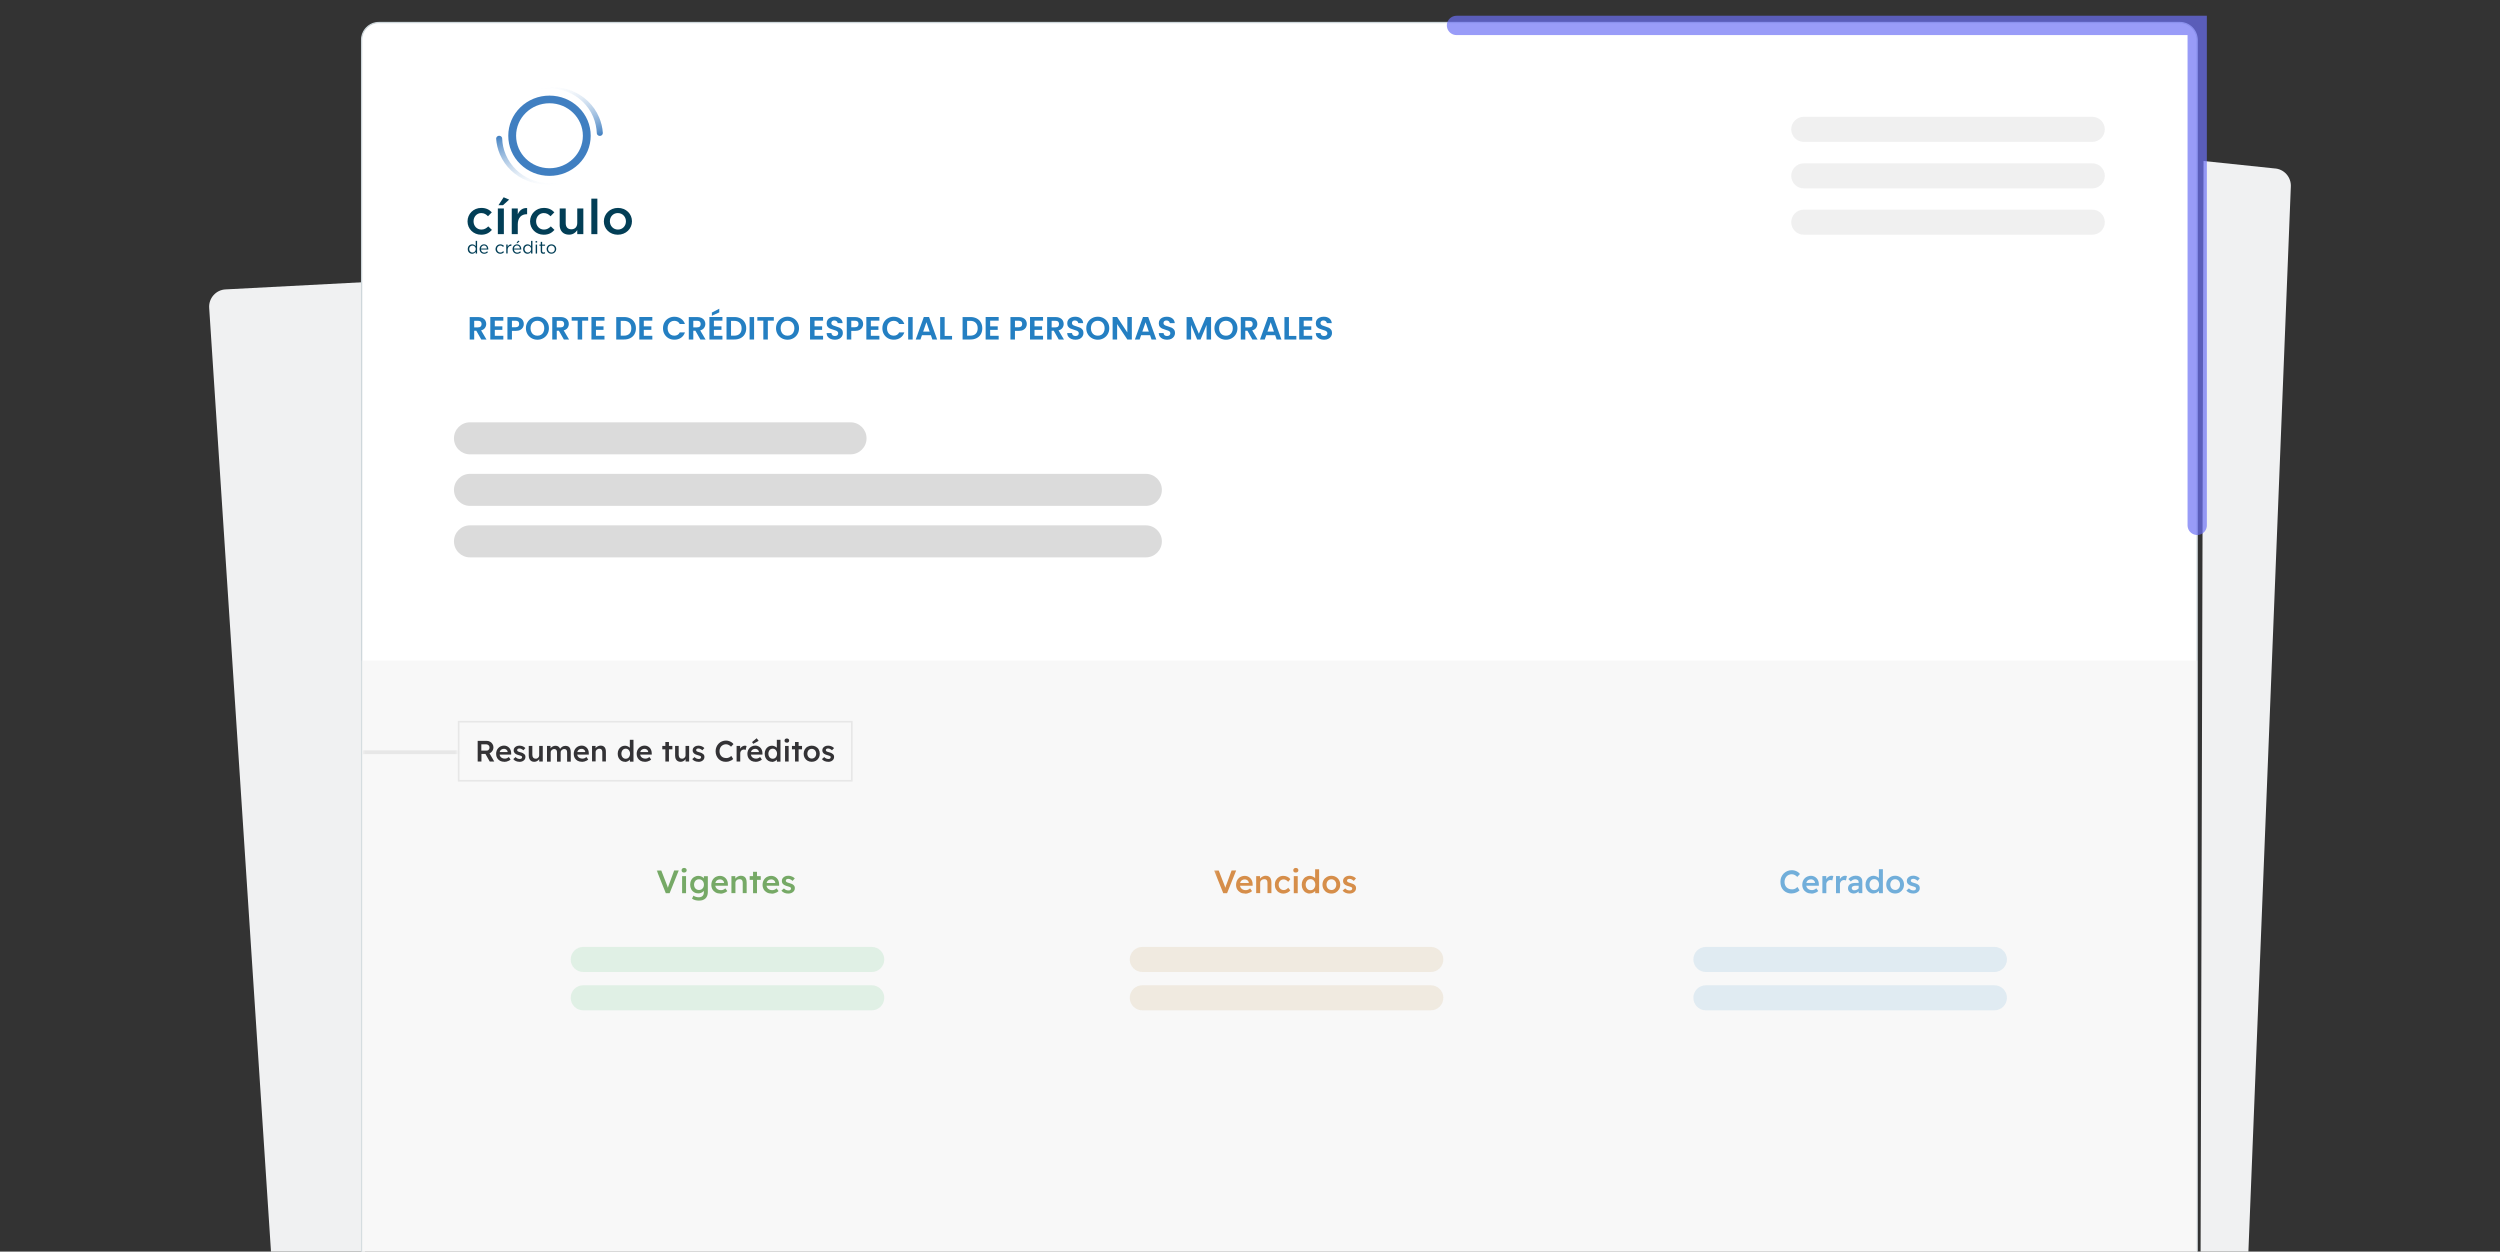
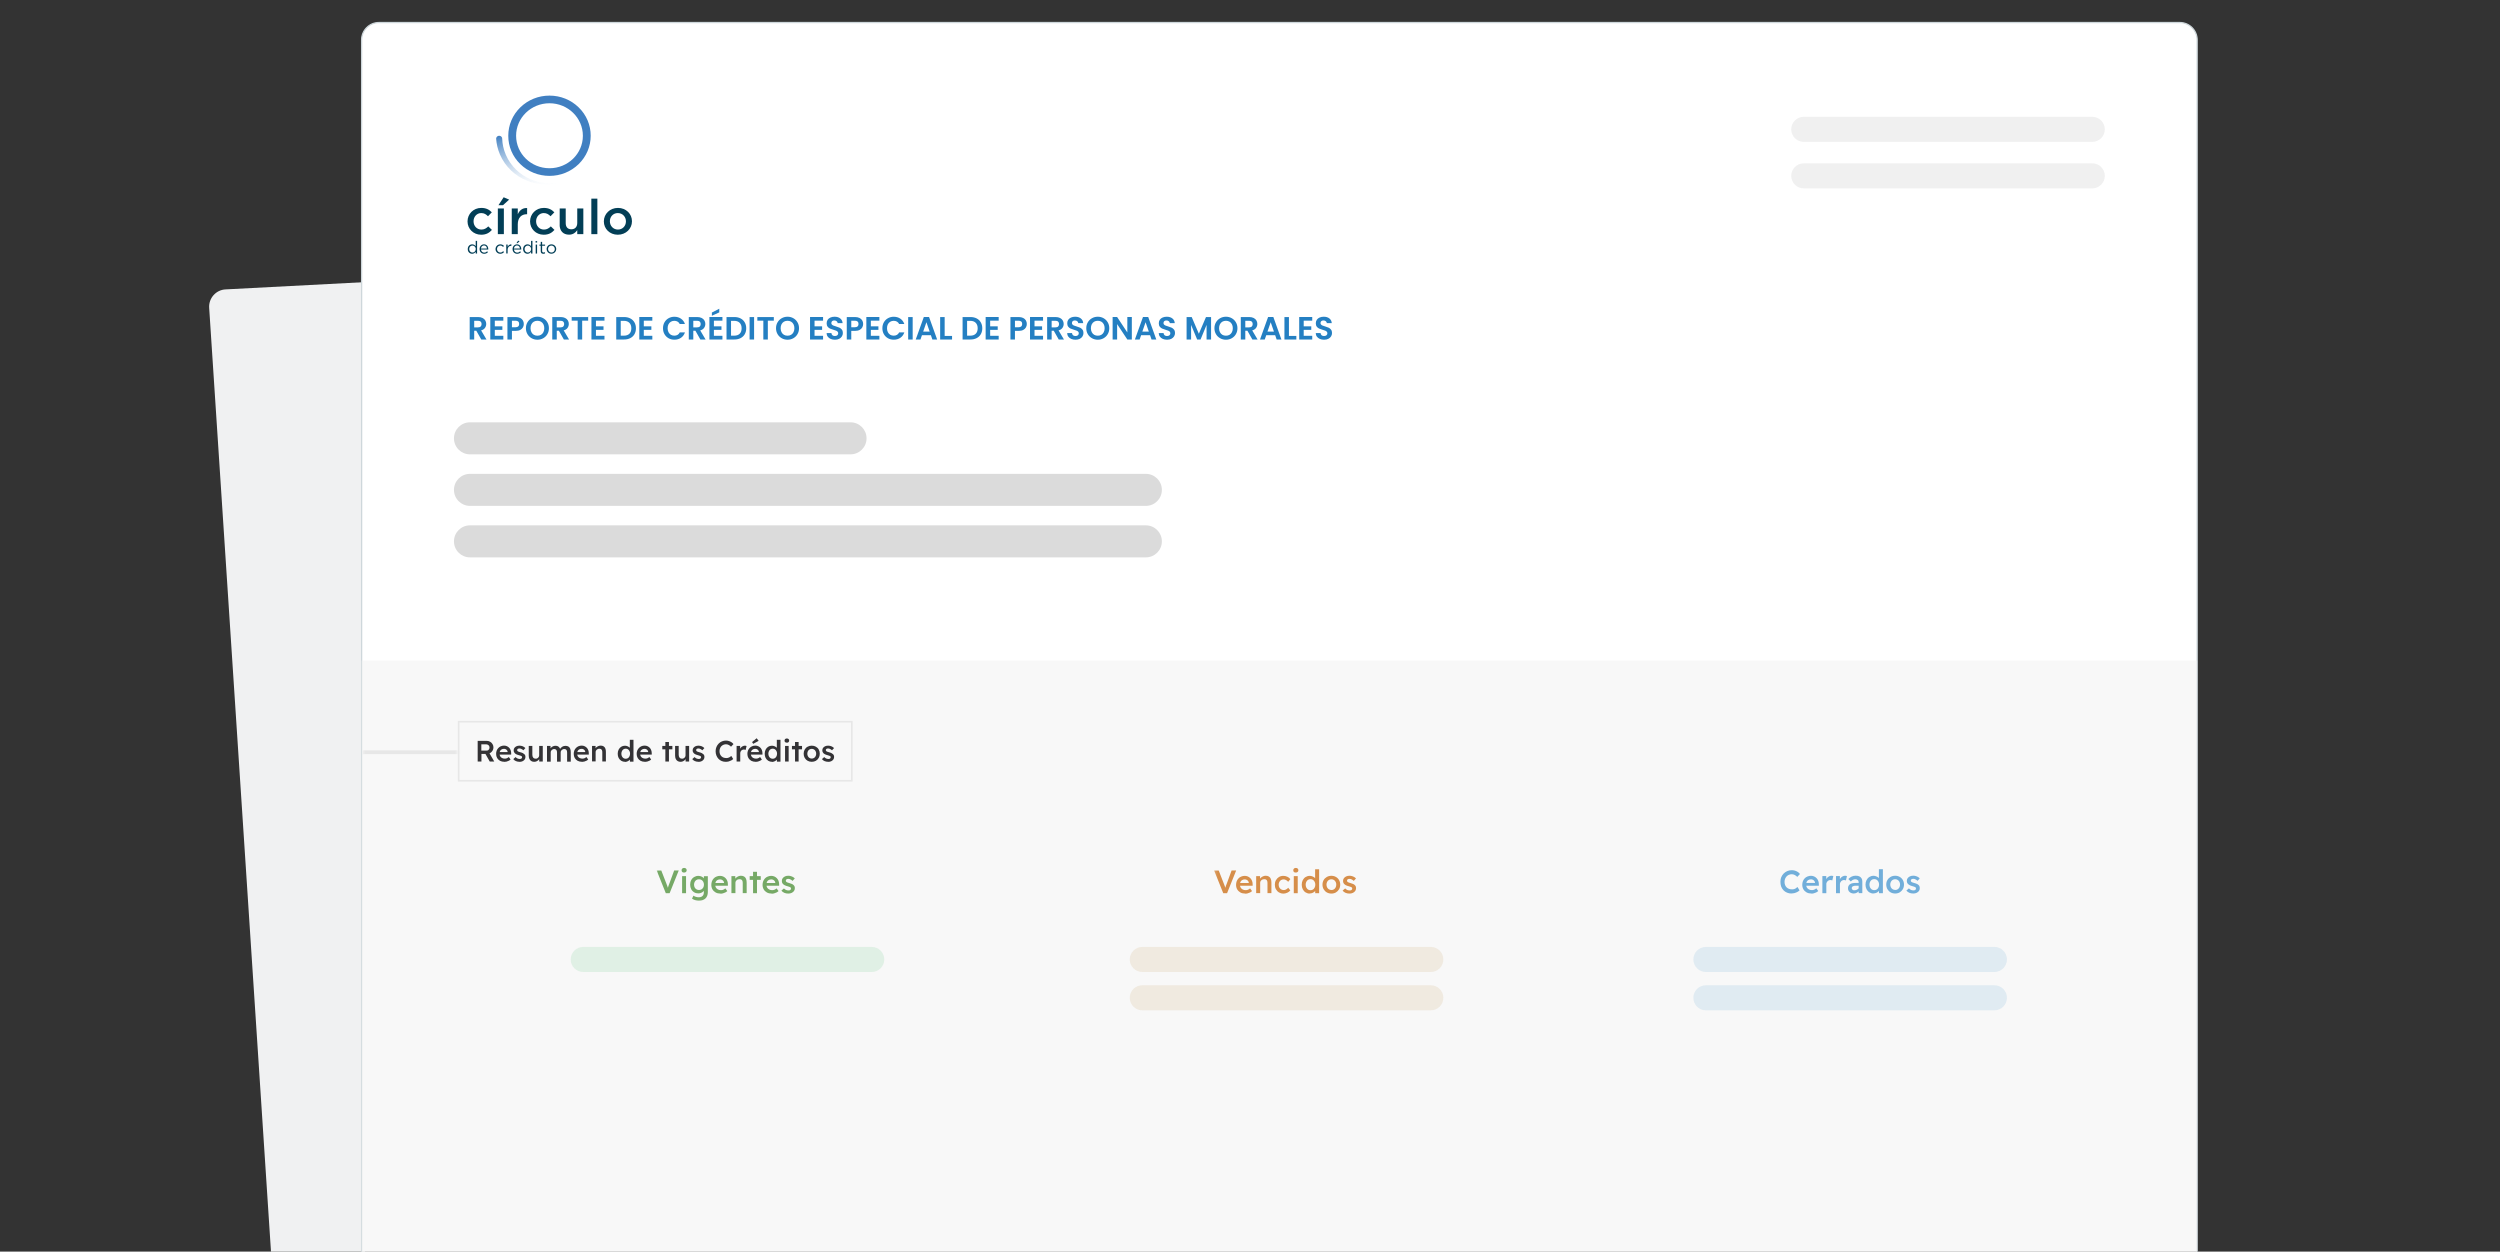
<svg xmlns="http://www.w3.org/2000/svg" width="777" height="389" viewBox="0 0 777 389" fill="none">
  <rect x="0" y="0" width="777" height="389" fill="#333333" stroke="none" />
  <g clip-path="url(#clip0_533_27869)">
    <g clip-path="url(#clip1_533_27869)">
      <path d="M112.393 819.117L65.014 95.723C64.798 92.699 67.104 90.089 70.112 89.945L114.159 87.641L112.357 819.135L112.393 819.117Z" fill="#F0F1F2" />
-       <path d="M682.856 789.147L711.987 58.121C712.203 55.097 709.897 52.487 706.888 52.343L684.856 50.039L682.874 789.165L682.856 789.147Z" fill="#F0F1F2" />
      <path d="M677.468 7H117.797C114.812 7 112.393 9.418 112.393 12.4V819.117C112.393 822.1 114.812 824.518 117.797 824.518H677.468C680.453 824.518 682.872 822.1 682.872 819.117V12.4C682.872 9.418 680.453 7 677.468 7Z" fill="white" stroke="#CED7DB" stroke-width="0.4" stroke-miterlimit="10" />
      <path d="M264.35 131.256H146.064C143.318 131.256 141.092 133.48 141.092 136.224V136.242C141.092 138.985 143.318 141.21 146.064 141.21H264.35C267.096 141.21 269.322 138.985 269.322 136.242V136.224C269.322 133.48 267.096 131.256 264.35 131.256Z" fill="#DBDBDB" />
      <path d="M356.136 147.276H146.064C143.318 147.276 141.092 149.5 141.092 152.244V152.262C141.092 155.006 143.318 157.23 146.064 157.23H356.136C358.882 157.23 361.109 155.006 361.109 152.262V152.244C361.109 149.5 358.882 147.276 356.136 147.276Z" fill="#DBDBDB" />
      <path d="M356.136 163.278H146.064C143.318 163.278 141.092 165.502 141.092 168.246V168.264C141.092 171.008 143.318 173.232 146.064 173.232H356.136C358.882 173.232 361.109 171.008 361.109 168.264V168.246C361.109 165.502 358.882 163.278 356.136 163.278Z" fill="#DBDBDB" />
      <path opacity="0.4" d="M650.267 36.304H560.624C558.465 36.304 556.715 38.049 556.715 40.202C556.715 42.354 558.465 44.099 560.624 44.099H650.267C652.426 44.099 654.176 42.354 654.176 40.202C654.176 38.049 652.426 36.304 650.267 36.304Z" fill="#DBDBDB" />
      <path opacity="0.4" d="M650.267 50.758H560.624C558.465 50.758 556.715 52.503 556.715 54.656C556.715 56.808 558.465 58.553 560.624 58.553H650.267C652.426 58.553 654.176 56.808 654.176 54.656C654.176 52.503 652.426 50.758 650.267 50.758Z" fill="#DBDBDB" />
-       <path opacity="0.4" d="M650.267 65.159H560.624C558.465 65.159 556.715 66.904 556.715 69.056C556.715 71.208 558.465 72.953 560.624 72.953H650.267C652.426 72.953 654.176 71.208 654.176 69.056C654.176 66.904 652.426 65.159 650.267 65.159Z" fill="#DBDBDB" />
      <path d="M157.972 42.191C157.972 38.86 159.305 35.728 161.719 33.37C164.151 31.012 167.357 29.716 170.78 29.716C174.203 29.716 177.428 31.012 179.842 33.37C182.274 35.728 183.589 38.86 183.589 42.191C183.589 45.52 182.256 48.653 179.842 51.011C177.41 53.369 174.203 54.665 170.78 54.665C167.357 54.665 164.133 53.369 161.719 51.011C159.287 48.653 157.972 45.52 157.972 42.191ZM181.157 42.191C181.157 36.628 176.509 32.092 170.78 32.092C165.052 32.092 160.404 36.61 160.404 42.191C160.404 47.771 165.052 52.289 170.78 52.289C176.509 52.289 181.157 47.771 181.157 42.191Z" fill="#407FC1" />
-       <path d="M184.347 36.304C185.049 37.961 185.41 39.67 185.482 41.362C185.482 41.74 185.752 42.083 186.13 42.191C186.761 42.389 187.391 41.92 187.355 41.273C187.247 39.653 186.869 38.014 186.184 36.431C182.87 28.69 173.754 25.018 165.791 28.24C165.665 28.294 165.539 28.348 165.413 28.402C172.853 25.612 181.266 29.104 184.347 36.304Z" fill="url(#paint0_linear_533_27869)" />
      <path d="M157.216 48.113C156.495 46.457 156.135 44.746 156.081 43.072C156.081 42.694 155.811 42.352 155.433 42.245C154.802 42.047 154.171 42.532 154.208 43.163C154.316 44.782 154.712 46.421 155.379 48.005C158.711 55.745 167.845 59.381 175.807 56.141C175.934 56.087 176.06 56.033 176.186 55.979C168.746 58.787 160.315 55.313 157.216 48.113Z" fill="url(#paint1_linear_533_27869)" />
      <path d="M145.308 68.831V68.795C145.308 66.527 147.109 64.619 149.577 64.619C151.108 64.619 152.081 65.177 152.856 65.987L151.667 67.211C151.09 66.617 150.478 66.221 149.559 66.221C148.19 66.221 147.181 67.373 147.181 68.759V68.795C147.181 70.217 148.19 71.351 149.631 71.351C150.514 71.351 151.162 70.955 151.757 70.361L152.892 71.459C152.081 72.341 151.144 72.953 149.541 72.953C147.109 72.953 145.308 71.099 145.308 68.831Z" fill="#023E56" />
      <path d="M154.729 64.799H156.602V72.773H154.729V64.799ZM156.53 61.307L158.241 62.045L156.332 63.773H154.927L156.548 61.289L156.53 61.307Z" fill="#023E56" />
      <path d="M159.053 64.799H160.926V66.599C161.431 65.411 162.385 64.583 163.827 64.655V66.581H163.719C162.079 66.581 160.926 67.625 160.926 69.731V72.773H159.053V64.799Z" fill="#023E56" />
      <path d="M164.745 68.831V68.795C164.745 66.527 166.547 64.619 169.015 64.619C170.546 64.619 171.519 65.177 172.293 65.987L171.104 67.211C170.528 66.617 169.915 66.221 168.997 66.221C167.628 66.221 166.619 67.373 166.619 68.759V68.795C166.619 70.217 167.628 71.351 169.069 71.351C169.951 71.351 170.6 70.955 171.194 70.361L172.329 71.459C171.519 72.341 170.582 72.953 168.979 72.953C166.547 72.953 164.745 71.099 164.745 68.831Z" fill="#023E56" />
      <path d="M173.951 69.875V64.799H175.824V69.335C175.824 70.577 176.455 71.261 177.572 71.261C178.689 71.261 179.409 70.541 179.409 69.299V64.799H181.301V72.773H179.409V71.531C178.887 72.287 178.112 72.935 176.851 72.935C175.014 72.935 173.933 71.729 173.933 69.857L173.951 69.875Z" fill="#023E56" />
      <path d="M183.788 61.739H185.662V72.773H183.788V61.739Z" fill="#023E56" />
      <path d="M187.678 68.831V68.795C187.678 66.509 189.533 64.619 192.055 64.619C194.577 64.619 196.415 66.473 196.415 68.759V68.795C196.415 71.063 194.559 72.953 192.019 72.953C189.479 72.953 187.678 71.099 187.678 68.831ZM194.541 68.831V68.795C194.541 67.391 193.497 66.221 192.019 66.221C190.542 66.221 189.551 67.373 189.551 68.759V68.795C189.551 70.181 190.596 71.351 192.055 71.351C193.515 71.351 194.541 70.199 194.541 68.831Z" fill="#023E56" />
      <path d="M145.379 77.399C145.379 76.481 146.063 75.941 146.748 75.941C147.27 75.941 147.631 76.211 147.847 76.535V74.861H148.279V78.803H147.847V78.245C147.613 78.569 147.27 78.875 146.748 78.875C146.063 78.875 145.379 78.353 145.379 77.435V77.399ZM147.865 77.399C147.865 76.751 147.361 76.319 146.838 76.319C146.316 76.319 145.829 76.715 145.829 77.399C145.829 78.065 146.298 78.497 146.838 78.497C147.379 78.497 147.865 78.065 147.865 77.417V77.399Z" fill="#023E56" />
      <path d="M149.055 77.399C149.055 76.589 149.631 75.941 150.424 75.941C151.271 75.941 151.757 76.607 151.757 77.417V77.561H149.487C149.541 78.173 149.991 78.515 150.496 78.515C150.892 78.515 151.162 78.353 151.397 78.119L151.667 78.353C151.379 78.659 151.036 78.875 150.478 78.875C149.685 78.875 149.055 78.281 149.055 77.417V77.399ZM151.343 77.237C151.307 76.733 151 76.283 150.424 76.283C149.919 76.283 149.541 76.679 149.487 77.237H151.343Z" fill="#023E56" />
      <path d="M154.01 77.417C154.01 76.625 154.64 75.941 155.487 75.941C156.027 75.941 156.37 76.157 156.64 76.445L156.352 76.733C156.118 76.499 155.865 76.319 155.487 76.319C154.911 76.319 154.46 76.805 154.46 77.399C154.46 78.011 154.911 78.497 155.505 78.497C155.865 78.497 156.154 78.317 156.388 78.083L156.658 78.335C156.37 78.641 156.027 78.875 155.487 78.875C154.64 78.875 154.01 78.209 154.01 77.435V77.417Z" fill="#023E56" />
      <path d="M157.341 75.995H157.773V76.715C157.989 76.247 158.404 75.923 158.944 75.941V76.391H158.908C158.278 76.391 157.773 76.823 157.773 77.669V78.785H157.341V75.995Z" fill="#023E56" />
      <path d="M159.305 77.399C159.305 76.589 159.881 75.941 160.674 75.941C161.521 75.941 162.007 76.607 162.007 77.417V77.561H159.737C159.791 78.173 160.241 78.515 160.746 78.515C161.142 78.515 161.412 78.353 161.647 78.119L161.917 78.353C161.629 78.659 161.286 78.875 160.728 78.875C159.935 78.875 159.305 78.281 159.305 77.417V77.399ZM161.593 77.237C161.557 76.733 161.25 76.283 160.674 76.283C160.169 76.283 159.791 76.679 159.737 77.237H161.593ZM161.034 74.789L161.484 74.987L160.854 75.563H160.512L161.034 74.789Z" fill="#023E56" />
      <path d="M162.583 77.399C162.583 76.481 163.268 75.941 163.952 75.941C164.475 75.941 164.835 76.211 165.051 76.535V74.861H165.483V78.803H165.051V78.245C164.817 78.569 164.475 78.875 163.952 78.875C163.268 78.875 162.583 78.353 162.583 77.435V77.399ZM165.069 77.399C165.069 76.751 164.565 76.319 164.042 76.319C163.52 76.319 163.033 76.715 163.033 77.399C163.033 78.065 163.502 78.497 164.042 78.497C164.583 78.497 165.069 78.065 165.069 77.417V77.399Z" fill="#023E56" />
      <path d="M166.457 74.933H166.943V75.383H166.457V74.933ZM166.493 76.013H166.925V78.803H166.493V76.013Z" fill="#023E56" />
      <path d="M168.061 78.047V76.373H167.665V76.013H168.061V75.167H168.494V76.013H169.412V76.373H168.494V78.011C168.494 78.353 168.692 78.479 168.98 78.479C169.124 78.479 169.25 78.443 169.394 78.389V78.749C169.25 78.821 169.088 78.875 168.872 78.875C168.404 78.875 168.061 78.659 168.061 78.083V78.047Z" fill="#023E56" />
      <path d="M169.881 77.417C169.881 76.625 170.511 75.941 171.376 75.941C172.241 75.941 172.871 76.607 172.871 77.381C172.871 78.173 172.241 78.857 171.376 78.857C170.511 78.857 169.899 78.191 169.899 77.417H169.881ZM172.439 77.417C172.439 76.805 171.971 76.319 171.376 76.319C170.782 76.319 170.331 76.805 170.331 77.399C170.331 78.011 170.782 78.497 171.394 78.497C172.007 78.497 172.439 78.011 172.439 77.417Z" fill="#023E56" />
      <path d="M149.579 105.517L148.039 102.797H147.379V105.517H145.979V98.537H148.599C149.139 98.537 149.599 98.634 149.979 98.827C150.359 99.014 150.642 99.271 150.829 99.597C151.022 99.917 151.119 100.277 151.119 100.677C151.119 101.137 150.986 101.554 150.719 101.927C150.452 102.294 150.056 102.547 149.529 102.687L151.199 105.517H149.579ZM147.379 101.747H148.549C148.929 101.747 149.212 101.657 149.399 101.477C149.586 101.291 149.679 101.034 149.679 100.707C149.679 100.387 149.586 100.141 149.399 99.967C149.212 99.787 148.929 99.697 148.549 99.697H147.379V101.747ZM153.785 99.667V101.417H156.135V102.527H153.785V104.377H156.435V105.517H152.385V98.527H156.435V99.667H153.785ZM162.798 100.697C162.798 101.071 162.708 101.421 162.528 101.747C162.354 102.074 162.078 102.337 161.698 102.537C161.324 102.737 160.851 102.837 160.278 102.837H159.108V105.517H157.708V98.537H160.278C160.818 98.537 161.278 98.631 161.658 98.817C162.038 99.004 162.321 99.261 162.508 99.587C162.701 99.914 162.798 100.284 162.798 100.697ZM160.218 101.707C160.604 101.707 160.891 101.621 161.078 101.447C161.264 101.267 161.358 101.017 161.358 100.697C161.358 100.017 160.978 99.677 160.218 99.677H159.108V101.707H160.218ZM167.032 105.587C166.378 105.587 165.778 105.434 165.232 105.127C164.685 104.821 164.252 104.397 163.932 103.857C163.612 103.311 163.452 102.694 163.452 102.007C163.452 101.327 163.612 100.717 163.932 100.177C164.252 99.631 164.685 99.204 165.232 98.897C165.778 98.591 166.378 98.437 167.032 98.437C167.692 98.437 168.292 98.591 168.832 98.897C169.378 99.204 169.808 99.631 170.122 100.177C170.442 100.717 170.602 101.327 170.602 102.007C170.602 102.694 170.442 103.311 170.122 103.857C169.808 104.397 169.378 104.821 168.832 105.127C168.285 105.434 167.685 105.587 167.032 105.587ZM167.032 104.337C167.452 104.337 167.822 104.244 168.142 104.057C168.462 103.864 168.712 103.591 168.892 103.237C169.072 102.884 169.162 102.474 169.162 102.007C169.162 101.541 169.072 101.134 168.892 100.787C168.712 100.434 168.462 100.164 168.142 99.977C167.822 99.791 167.452 99.697 167.032 99.697C166.612 99.697 166.238 99.791 165.912 99.977C165.592 100.164 165.342 100.434 165.162 100.787C164.982 101.134 164.892 101.541 164.892 102.007C164.892 102.474 164.982 102.884 165.162 103.237C165.342 103.591 165.592 103.864 165.912 104.057C166.238 104.244 166.612 104.337 167.032 104.337ZM175.243 105.517L173.703 102.797H173.043V105.517H171.643V98.537H174.263C174.803 98.537 175.263 98.634 175.643 98.827C176.023 99.014 176.306 99.271 176.493 99.597C176.686 99.917 176.783 100.277 176.783 100.677C176.783 101.137 176.65 101.554 176.383 101.927C176.116 102.294 175.72 102.547 175.193 102.687L176.863 105.517H175.243ZM173.043 101.747H174.213C174.593 101.747 174.876 101.657 175.063 101.477C175.25 101.291 175.343 101.034 175.343 100.707C175.343 100.387 175.25 100.141 175.063 99.967C174.876 99.787 174.593 99.697 174.213 99.697H173.043V101.747ZM182.799 98.537V99.667H180.939V105.517H179.539V99.667H177.679V98.537H182.799ZM185.221 99.667V101.417H187.571V102.527H185.221V104.377H187.871V105.517H183.821V98.527H187.871V99.667H185.221ZM193.966 98.537C194.699 98.537 195.343 98.681 195.896 98.967C196.456 99.254 196.886 99.664 197.186 100.197C197.493 100.724 197.646 101.337 197.646 102.037C197.646 102.737 197.493 103.351 197.186 103.877C196.886 104.397 196.456 104.801 195.896 105.087C195.343 105.374 194.699 105.517 193.966 105.517H191.526V98.537H193.966ZM193.916 104.327C194.649 104.327 195.216 104.127 195.616 103.727C196.016 103.327 196.216 102.764 196.216 102.037C196.216 101.311 196.016 100.744 195.616 100.337C195.216 99.924 194.649 99.717 193.916 99.717H192.926V104.327H193.916ZM200.094 99.667V101.417H202.444V102.527H200.094V104.377H202.744V105.517H198.694V98.527H202.744V99.667H200.094ZM206.059 102.017C206.059 101.331 206.212 100.717 206.519 100.177C206.832 99.631 207.256 99.207 207.789 98.907C208.329 98.601 208.932 98.447 209.599 98.447C210.379 98.447 211.062 98.647 211.649 99.047C212.236 99.447 212.646 100.001 212.879 100.707H211.269C211.109 100.374 210.882 100.124 210.589 99.957C210.302 99.791 209.969 99.707 209.589 99.707C209.182 99.707 208.819 99.804 208.499 99.997C208.186 100.184 207.939 100.451 207.759 100.797C207.586 101.144 207.499 101.551 207.499 102.017C207.499 102.477 207.586 102.884 207.759 103.237C207.939 103.584 208.186 103.854 208.499 104.047C208.819 104.234 209.182 104.327 209.589 104.327C209.969 104.327 210.302 104.244 210.589 104.077C210.882 103.904 211.109 103.651 211.269 103.317H212.879C212.646 104.031 212.236 104.587 211.649 104.987C211.069 105.381 210.386 105.577 209.599 105.577C208.932 105.577 208.329 105.427 207.789 105.127C207.256 104.821 206.832 104.397 206.519 103.857C206.212 103.317 206.059 102.704 206.059 102.017ZM217.675 105.517L216.135 102.797H215.475V105.517H214.075V98.537H216.695C217.235 98.537 217.695 98.634 218.075 98.827C218.455 99.014 218.738 99.271 218.925 99.597C219.118 99.917 219.215 100.277 219.215 100.677C219.215 101.137 219.081 101.554 218.815 101.927C218.548 102.294 218.151 102.547 217.625 102.687L219.295 105.517H217.675ZM215.475 101.747H216.645C217.025 101.747 217.308 101.657 217.495 101.477C217.681 101.291 217.775 101.034 217.775 100.707C217.775 100.387 217.681 100.141 217.495 99.967C217.308 99.787 217.025 99.697 216.645 99.697H215.475V101.747ZM221.881 99.667V101.417H224.231V102.527H221.881V104.377H224.531V105.517H220.481V98.527H224.531V99.667H221.881ZM223.551 97.087L221.251 98.137V97.137L223.551 95.947V97.087ZM228.243 98.537C228.977 98.537 229.62 98.681 230.173 98.967C230.733 99.254 231.163 99.664 231.463 100.197C231.77 100.724 231.923 101.337 231.923 102.037C231.923 102.737 231.77 103.351 231.463 103.877C231.163 104.397 230.733 104.801 230.173 105.087C229.62 105.374 228.977 105.517 228.243 105.517H225.803V98.537H228.243ZM228.193 104.327C228.927 104.327 229.493 104.127 229.893 103.727C230.293 103.327 230.493 102.764 230.493 102.037C230.493 101.311 230.293 100.744 229.893 100.337C229.493 99.924 228.927 99.717 228.193 99.717H227.203V104.327H228.193ZM234.371 98.537V105.517H232.971V98.537H234.371ZM240.504 98.537V99.667H238.644V105.517H237.244V99.667H235.384V98.537H240.504ZM244.766 105.587C244.113 105.587 243.513 105.434 242.966 105.127C242.419 104.821 241.986 104.397 241.666 103.857C241.346 103.311 241.186 102.694 241.186 102.007C241.186 101.327 241.346 100.717 241.666 100.177C241.986 99.631 242.419 99.204 242.966 98.897C243.513 98.591 244.113 98.437 244.766 98.437C245.426 98.437 246.026 98.591 246.566 98.897C247.113 99.204 247.543 99.631 247.856 100.177C248.176 100.717 248.336 101.327 248.336 102.007C248.336 102.694 248.176 103.311 247.856 103.857C247.543 104.397 247.113 104.821 246.566 105.127C246.019 105.434 245.419 105.587 244.766 105.587ZM244.766 104.337C245.186 104.337 245.556 104.244 245.876 104.057C246.196 103.864 246.446 103.591 246.626 103.237C246.806 102.884 246.896 102.474 246.896 102.007C246.896 101.541 246.806 101.134 246.626 100.787C246.446 100.434 246.196 100.164 245.876 99.977C245.556 99.791 245.186 99.697 244.766 99.697C244.346 99.697 243.973 99.791 243.646 99.977C243.326 100.164 243.076 100.434 242.896 100.787C242.716 101.134 242.626 101.541 242.626 102.007C242.626 102.474 242.716 102.884 242.896 103.237C243.076 103.591 243.326 103.864 243.646 104.057C243.973 104.244 244.346 104.337 244.766 104.337ZM253.16 99.667V101.417H255.51V102.527H253.16V104.377H255.81V105.517H251.76V98.527H255.81V99.667H253.16ZM259.493 105.587C259.006 105.587 258.566 105.504 258.173 105.337C257.786 105.171 257.479 104.931 257.253 104.617C257.026 104.304 256.909 103.934 256.903 103.507H258.403C258.423 103.794 258.523 104.021 258.703 104.187C258.889 104.354 259.143 104.437 259.463 104.437C259.789 104.437 260.046 104.361 260.233 104.207C260.419 104.047 260.513 103.841 260.513 103.587C260.513 103.381 260.449 103.211 260.323 103.077C260.196 102.944 260.036 102.841 259.843 102.767C259.656 102.687 259.396 102.601 259.063 102.507C258.609 102.374 258.239 102.244 257.953 102.117C257.673 101.984 257.429 101.787 257.223 101.527C257.023 101.261 256.923 100.907 256.923 100.467C256.923 100.054 257.026 99.694 257.233 99.387C257.439 99.081 257.729 98.847 258.103 98.687C258.476 98.521 258.903 98.437 259.383 98.437C260.103 98.437 260.686 98.614 261.133 98.967C261.586 99.314 261.836 99.801 261.883 100.427H260.343C260.329 100.187 260.226 99.991 260.033 99.837C259.846 99.677 259.596 99.597 259.283 99.597C259.009 99.597 258.789 99.667 258.623 99.807C258.463 99.947 258.383 100.151 258.383 100.417C258.383 100.604 258.443 100.761 258.563 100.887C258.689 101.007 258.843 101.107 259.023 101.187C259.209 101.261 259.469 101.347 259.803 101.447C260.256 101.581 260.626 101.714 260.913 101.847C261.199 101.981 261.446 102.181 261.653 102.447C261.859 102.714 261.963 103.064 261.963 103.497C261.963 103.871 261.866 104.217 261.673 104.537C261.479 104.857 261.196 105.114 260.823 105.307C260.449 105.494 260.006 105.587 259.493 105.587ZM268.266 100.697C268.266 101.071 268.176 101.421 267.996 101.747C267.823 102.074 267.546 102.337 267.166 102.537C266.793 102.737 266.32 102.837 265.746 102.837H264.576V105.517H263.176V98.537H265.746C266.286 98.537 266.746 98.631 267.126 98.817C267.506 99.004 267.79 99.261 267.976 99.587C268.17 99.914 268.266 100.284 268.266 100.697ZM265.686 101.707C266.073 101.707 266.36 101.621 266.546 101.447C266.733 101.267 266.826 101.017 266.826 100.697C266.826 100.017 266.446 99.677 265.686 99.677H264.576V101.707H265.686ZM270.66 99.667V101.417H273.01V102.527H270.66V104.377H273.31V105.517H269.26V98.527H273.31V99.667H270.66ZM274.243 102.017C274.243 101.331 274.396 100.717 274.703 100.177C275.016 99.631 275.439 99.207 275.973 98.907C276.513 98.601 277.116 98.447 277.783 98.447C278.563 98.447 279.246 98.647 279.833 99.047C280.419 99.447 280.829 100.001 281.063 100.707H279.453C279.293 100.374 279.066 100.124 278.773 99.957C278.486 99.791 278.153 99.707 277.773 99.707C277.366 99.707 277.003 99.804 276.683 99.997C276.369 100.184 276.123 100.451 275.943 100.797C275.769 101.144 275.683 101.551 275.683 102.017C275.683 102.477 275.769 102.884 275.943 103.237C276.123 103.584 276.369 103.854 276.683 104.047C277.003 104.234 277.366 104.327 277.773 104.327C278.153 104.327 278.486 104.244 278.773 104.077C279.066 103.904 279.293 103.651 279.453 103.317H281.063C280.829 104.031 280.419 104.587 279.833 104.987C279.253 105.381 278.569 105.577 277.783 105.577C277.116 105.577 276.513 105.427 275.973 105.127C275.439 104.821 275.016 104.397 274.703 103.857C274.396 103.317 274.243 102.704 274.243 102.017ZM283.658 98.537V105.517H282.258V98.537H283.658ZM289.322 104.187H286.542L286.082 105.517H284.612L287.122 98.527H288.752L291.262 105.517H289.782L289.322 104.187ZM288.942 103.067L287.932 100.147L286.922 103.067H288.942ZM293.6 104.407H295.9V105.517H292.2V98.537H293.6V104.407ZM301.612 98.537C302.346 98.537 302.989 98.681 303.542 98.967C304.102 99.254 304.532 99.664 304.832 100.197C305.139 100.724 305.292 101.337 305.292 102.037C305.292 102.737 305.139 103.351 304.832 103.877C304.532 104.397 304.102 104.801 303.542 105.087C302.989 105.374 302.346 105.517 301.612 105.517H299.172V98.537H301.612ZM301.562 104.327C302.296 104.327 302.862 104.127 303.262 103.727C303.662 103.327 303.862 102.764 303.862 102.037C303.862 101.311 303.662 100.744 303.262 100.337C302.862 99.924 302.296 99.717 301.562 99.717H300.572V104.327H301.562ZM307.74 99.667V101.417H310.09V102.527H307.74V104.377H310.39V105.517H306.34V98.527H310.39V99.667H307.74ZM319.135 100.697C319.135 101.071 319.045 101.421 318.865 101.747C318.692 102.074 318.415 102.337 318.035 102.537C317.662 102.737 317.189 102.837 316.615 102.837H315.445V105.517H314.045V98.537H316.615C317.155 98.537 317.615 98.631 317.995 98.817C318.375 99.004 318.659 99.261 318.845 99.587C319.039 99.914 319.135 100.284 319.135 100.697ZM316.555 101.707C316.942 101.707 317.229 101.621 317.415 101.447C317.602 101.267 317.695 101.017 317.695 100.697C317.695 100.017 317.315 99.677 316.555 99.677H315.445V101.707H316.555ZM321.529 99.667V101.417H323.879V102.527H321.529V104.377H324.179V105.517H320.129V98.527H324.179V99.667H321.529ZM329.052 105.517L327.512 102.797H326.852V105.517H325.452V98.537H328.072C328.612 98.537 329.072 98.634 329.452 98.827C329.832 99.014 330.115 99.271 330.302 99.597C330.495 99.917 330.592 100.277 330.592 100.677C330.592 101.137 330.458 101.554 330.192 101.927C329.925 102.294 329.528 102.547 329.002 102.687L330.672 105.517H329.052ZM326.852 101.747H328.022C328.402 101.747 328.685 101.657 328.872 101.477C329.058 101.291 329.152 101.034 329.152 100.707C329.152 100.387 329.058 100.141 328.872 99.967C328.685 99.787 328.402 99.697 328.022 99.697H326.852V101.747ZM334.268 105.587C333.781 105.587 333.341 105.504 332.948 105.337C332.561 105.171 332.255 104.931 332.028 104.617C331.801 104.304 331.685 103.934 331.678 103.507H333.178C333.198 103.794 333.298 104.021 333.478 104.187C333.665 104.354 333.918 104.437 334.238 104.437C334.565 104.437 334.821 104.361 335.008 104.207C335.195 104.047 335.288 103.841 335.288 103.587C335.288 103.381 335.225 103.211 335.098 103.077C334.971 102.944 334.811 102.841 334.618 102.767C334.431 102.687 334.171 102.601 333.838 102.507C333.385 102.374 333.015 102.244 332.728 102.117C332.448 101.984 332.205 101.787 331.998 101.527C331.798 101.261 331.698 100.907 331.698 100.467C331.698 100.054 331.801 99.694 332.008 99.387C332.215 99.081 332.505 98.847 332.878 98.687C333.251 98.521 333.678 98.437 334.158 98.437C334.878 98.437 335.461 98.614 335.908 98.967C336.361 99.314 336.611 99.801 336.658 100.427H335.118C335.105 100.187 335.001 99.991 334.808 99.837C334.621 99.677 334.371 99.597 334.058 99.597C333.785 99.597 333.565 99.667 333.398 99.807C333.238 99.947 333.158 100.151 333.158 100.417C333.158 100.604 333.218 100.761 333.338 100.887C333.465 101.007 333.618 101.107 333.798 101.187C333.985 101.261 334.245 101.347 334.578 101.447C335.031 101.581 335.401 101.714 335.688 101.847C335.975 101.981 336.221 102.181 336.428 102.447C336.635 102.714 336.738 103.064 336.738 103.497C336.738 103.871 336.641 104.217 336.448 104.537C336.255 104.857 335.971 105.114 335.598 105.307C335.225 105.494 334.781 105.587 334.268 105.587ZM341.192 105.587C340.538 105.587 339.938 105.434 339.392 105.127C338.845 104.821 338.412 104.397 338.092 103.857C337.772 103.311 337.612 102.694 337.612 102.007C337.612 101.327 337.772 100.717 338.092 100.177C338.412 99.631 338.845 99.204 339.392 98.897C339.938 98.591 340.538 98.437 341.192 98.437C341.852 98.437 342.452 98.591 342.992 98.897C343.538 99.204 343.968 99.631 344.282 100.177C344.602 100.717 344.762 101.327 344.762 102.007C344.762 102.694 344.602 103.311 344.282 103.857C343.968 104.397 343.538 104.821 342.992 105.127C342.445 105.434 341.845 105.587 341.192 105.587ZM341.192 104.337C341.612 104.337 341.982 104.244 342.302 104.057C342.622 103.864 342.872 103.591 343.052 103.237C343.232 102.884 343.322 102.474 343.322 102.007C343.322 101.541 343.232 101.134 343.052 100.787C342.872 100.434 342.622 100.164 342.302 99.977C341.982 99.791 341.612 99.697 341.192 99.697C340.772 99.697 340.398 99.791 340.072 99.977C339.752 100.164 339.502 100.434 339.322 100.787C339.142 101.134 339.052 101.541 339.052 102.007C339.052 102.474 339.142 102.884 339.322 103.237C339.502 103.591 339.752 103.864 340.072 104.057C340.398 104.244 340.772 104.337 341.192 104.337ZM351.773 105.517H350.373L347.203 100.727V105.517H345.803V98.527H347.203L350.373 103.327V98.527H351.773V105.517ZM357.437 104.187H354.657L354.197 105.517H352.727L355.237 98.527H356.867L359.377 105.517H357.897L357.437 104.187ZM357.057 103.067L356.047 100.147L355.037 103.067H357.057ZM362.725 105.587C362.238 105.587 361.798 105.504 361.405 105.337C361.018 105.171 360.712 104.931 360.485 104.617C360.258 104.304 360.142 103.934 360.135 103.507H361.635C361.655 103.794 361.755 104.021 361.935 104.187C362.122 104.354 362.375 104.437 362.695 104.437C363.022 104.437 363.278 104.361 363.465 104.207C363.652 104.047 363.745 103.841 363.745 103.587C363.745 103.381 363.682 103.211 363.555 103.077C363.428 102.944 363.268 102.841 363.075 102.767C362.888 102.687 362.628 102.601 362.295 102.507C361.842 102.374 361.472 102.244 361.185 102.117C360.905 101.984 360.662 101.787 360.455 101.527C360.255 101.261 360.155 100.907 360.155 100.467C360.155 100.054 360.258 99.694 360.465 99.387C360.672 99.081 360.962 98.847 361.335 98.687C361.708 98.521 362.135 98.437 362.615 98.437C363.335 98.437 363.918 98.614 364.365 98.967C364.818 99.314 365.068 99.801 365.115 100.427H363.575C363.562 100.187 363.458 99.991 363.265 99.837C363.078 99.677 362.828 99.597 362.515 99.597C362.242 99.597 362.022 99.667 361.855 99.807C361.695 99.947 361.615 100.151 361.615 100.417C361.615 100.604 361.675 100.761 361.795 100.887C361.922 101.007 362.075 101.107 362.255 101.187C362.442 101.261 362.702 101.347 363.035 101.447C363.488 101.581 363.858 101.714 364.145 101.847C364.432 101.981 364.678 102.181 364.885 102.447C365.092 102.714 365.195 103.064 365.195 103.497C365.195 103.871 365.098 104.217 364.905 104.537C364.712 104.857 364.428 105.114 364.055 105.307C363.682 105.494 363.238 105.587 362.725 105.587ZM376.402 98.537V105.517H375.002V100.977L373.132 105.517H372.072L370.192 100.977V105.517H368.792V98.537H370.382L372.602 103.727L374.822 98.537H376.402ZM381.026 105.587C380.372 105.587 379.772 105.434 379.226 105.127C378.679 104.821 378.246 104.397 377.926 103.857C377.606 103.311 377.446 102.694 377.446 102.007C377.446 101.327 377.606 100.717 377.926 100.177C378.246 99.631 378.679 99.204 379.226 98.897C379.772 98.591 380.372 98.437 381.026 98.437C381.686 98.437 382.286 98.591 382.826 98.897C383.372 99.204 383.802 99.631 384.116 100.177C384.436 100.717 384.596 101.327 384.596 102.007C384.596 102.694 384.436 103.311 384.116 103.857C383.802 104.397 383.372 104.821 382.826 105.127C382.279 105.434 381.679 105.587 381.026 105.587ZM381.026 104.337C381.446 104.337 381.816 104.244 382.136 104.057C382.456 103.864 382.706 103.591 382.886 103.237C383.066 102.884 383.156 102.474 383.156 102.007C383.156 101.541 383.066 101.134 382.886 100.787C382.706 100.434 382.456 100.164 382.136 99.977C381.816 99.791 381.446 99.697 381.026 99.697C380.606 99.697 380.232 99.791 379.906 99.977C379.586 100.164 379.336 100.434 379.156 100.787C378.976 101.134 378.886 101.541 378.886 102.007C378.886 102.474 378.976 102.884 379.156 103.237C379.336 103.591 379.586 103.864 379.906 104.057C380.232 104.244 380.606 104.337 381.026 104.337ZM389.237 105.517L387.697 102.797H387.037V105.517H385.637V98.537H388.257C388.797 98.537 389.257 98.634 389.637 98.827C390.017 99.014 390.301 99.271 390.487 99.597C390.681 99.917 390.777 100.277 390.777 100.677C390.777 101.137 390.644 101.554 390.377 101.927C390.111 102.294 389.714 102.547 389.187 102.687L390.857 105.517H389.237ZM387.037 101.747H388.207C388.587 101.747 388.871 101.657 389.057 101.477C389.244 101.291 389.337 101.034 389.337 100.707C389.337 100.387 389.244 100.141 389.057 99.967C388.871 99.787 388.587 99.697 388.207 99.697H387.037V101.747ZM396.324 104.187H393.544L393.084 105.517H391.614L394.124 98.527H395.754L398.264 105.517H396.784L396.324 104.187ZM395.944 103.067L394.934 100.147L393.924 103.067H395.944ZM400.602 104.407H402.902V105.517H399.202V98.537H400.602V104.407ZM405.192 99.667V101.417H407.542V102.527H405.192V104.377H407.842V105.517H403.792V98.527H407.842V99.667H405.192ZM411.524 105.587C411.037 105.587 410.597 105.504 410.204 105.337C409.817 105.171 409.51 104.931 409.284 104.617C409.057 104.304 408.94 103.934 408.934 103.507H410.434C410.454 103.794 410.554 104.021 410.734 104.187C410.92 104.354 411.174 104.437 411.494 104.437C411.82 104.437 412.077 104.361 412.264 104.207C412.45 104.047 412.544 103.841 412.544 103.587C412.544 103.381 412.48 103.211 412.354 103.077C412.227 102.944 412.067 102.841 411.874 102.767C411.687 102.687 411.427 102.601 411.094 102.507C410.64 102.374 410.27 102.244 409.984 102.117C409.704 101.984 409.46 101.787 409.254 101.527C409.054 101.261 408.954 100.907 408.954 100.467C408.954 100.054 409.057 99.694 409.264 99.387C409.47 99.081 409.76 98.847 410.134 98.687C410.507 98.521 410.934 98.437 411.414 98.437C412.134 98.437 412.717 98.614 413.164 98.967C413.617 99.314 413.867 99.801 413.914 100.427H412.374C412.36 100.187 412.257 99.991 412.064 99.837C411.877 99.677 411.627 99.597 411.314 99.597C411.04 99.597 410.82 99.667 410.654 99.807C410.494 99.947 410.414 100.151 410.414 100.417C410.414 100.604 410.474 100.761 410.594 100.887C410.72 101.007 410.874 101.107 411.054 101.187C411.24 101.261 411.5 101.347 411.834 101.447C412.287 101.581 412.657 101.714 412.944 101.847C413.23 101.981 413.477 102.181 413.684 102.447C413.89 102.714 413.994 103.064 413.994 103.497C413.994 103.871 413.897 104.217 413.704 104.537C413.51 104.857 413.227 105.114 412.854 105.307C412.48 105.494 412.037 105.587 411.524 105.587Z" fill="#247FC2" />
      <path opacity="0.5" d="M682.872 205.309H112.393V576.096H682.872V205.309Z" fill="#F2F2F2" />
      <mask id="mask0_533_27869" style="mask-type:luminance" maskUnits="userSpaceOnUse" x="112" y="223" width="31" height="21">
        <path d="M142.1 223.831H112.699V243.11H142.1V223.831Z" fill="white" />
      </mask>
      <g mask="url(#mask0_533_27869)">
        <path d="M204.575 233.209H112.698V234.379H204.575V233.209Z" fill="#E7E7E7" />
      </g>
      <mask id="mask1_533_27869" style="mask-type:luminance" maskUnits="userSpaceOnUse" x="142" y="223" width="124" height="21">
        <path d="M265.216 223.831H142.102V243.11H265.216V223.831Z" fill="white" />
      </mask>
      <g mask="url(#mask1_533_27869)">
        <path d="M148.462 236.683V230.257H151.272C151.651 230.257 151.993 230.347 152.317 230.527C152.641 230.707 152.894 230.941 153.074 231.265C153.272 231.571 153.362 231.913 153.362 232.309C153.362 232.705 153.272 233.011 153.074 233.317C152.894 233.623 152.641 233.875 152.317 234.055C152.011 234.235 151.651 234.325 151.272 234.325H149.633V236.683H148.462ZM152.209 236.683L150.57 233.785L151.795 233.551L153.614 236.683H152.209ZM149.633 233.281H151.272C151.452 233.281 151.597 233.245 151.723 233.155C151.849 233.065 151.957 232.957 152.029 232.813C152.101 232.669 152.137 232.507 152.137 232.327C152.137 232.129 152.083 231.949 151.993 231.805C151.903 231.661 151.777 231.535 151.615 231.463C151.452 231.373 151.254 231.337 151.038 231.337H149.597V233.281H149.633ZM156.767 236.773C156.262 236.773 155.812 236.665 155.416 236.467C155.037 236.251 154.731 235.963 154.515 235.603C154.299 235.225 154.191 234.793 154.191 234.325C154.191 233.947 154.245 233.605 154.371 233.281C154.497 232.957 154.659 232.705 154.893 232.471C155.109 232.237 155.38 232.057 155.668 231.931C155.974 231.805 156.298 231.733 156.659 231.733C156.983 231.733 157.289 231.787 157.541 231.913C157.812 232.039 158.064 232.201 158.262 232.417C158.46 232.633 158.622 232.885 158.712 233.173C158.821 233.461 158.875 233.767 158.875 234.127V234.523H154.947L154.731 233.749H157.92L157.776 233.911V233.695C157.758 233.515 157.704 233.353 157.595 233.209C157.487 233.065 157.361 232.957 157.199 232.867C157.037 232.777 156.857 232.741 156.659 232.741C156.352 232.741 156.1 232.795 155.902 232.921C155.686 233.029 155.542 233.191 155.416 233.425C155.308 233.641 155.254 233.911 155.254 234.235C155.254 234.559 155.326 234.811 155.452 235.045C155.578 235.279 155.776 235.459 156.028 235.585C156.28 235.711 156.551 235.783 156.875 235.783C157.109 235.783 157.307 235.747 157.505 235.675C157.704 235.603 157.902 235.477 158.136 235.279L158.694 236.053C158.532 236.215 158.334 236.341 158.118 236.449C157.902 236.557 157.686 236.629 157.451 236.701C157.217 236.755 156.983 236.791 156.767 236.791V236.773ZM161.505 236.773C161.09 236.773 160.694 236.701 160.352 236.557C160.01 236.413 159.739 236.197 159.523 235.927L160.244 235.297C160.424 235.495 160.64 235.657 160.856 235.747C161.09 235.837 161.325 235.891 161.577 235.891C161.685 235.891 161.775 235.891 161.847 235.855C161.937 235.837 162.009 235.801 162.063 235.747C162.117 235.693 162.171 235.639 162.207 235.567C162.243 235.495 162.261 235.423 162.261 235.351C162.261 235.207 162.207 235.081 162.099 235.009C162.045 234.973 161.937 234.937 161.811 234.883C161.685 234.829 161.523 234.775 161.307 234.721C160.982 234.631 160.694 234.541 160.478 234.433C160.262 234.325 160.082 234.181 159.955 234.055C159.847 233.929 159.775 233.803 159.721 233.659C159.667 233.515 159.649 233.353 159.649 233.173C159.649 232.903 159.721 232.651 159.883 232.435C160.046 232.219 160.262 232.057 160.532 231.931C160.802 231.805 161.108 231.751 161.433 231.751C161.685 231.751 161.919 231.787 162.135 231.841C162.369 231.895 162.586 231.985 162.784 232.111C162.982 232.219 163.144 232.363 163.288 232.507L162.658 233.191C162.55 233.083 162.424 232.975 162.279 232.903C162.153 232.813 162.009 232.741 161.865 232.687C161.721 232.633 161.595 232.615 161.469 232.615C161.343 232.615 161.253 232.615 161.162 232.651C161.072 232.669 161 232.705 160.928 232.741C160.874 232.777 160.82 232.831 160.784 232.903C160.748 232.957 160.73 233.029 160.73 233.119C160.73 233.191 160.748 233.281 160.784 233.335C160.82 233.389 160.874 233.443 160.928 233.497C160.982 233.533 161.09 233.587 161.217 233.641C161.343 233.695 161.523 233.749 161.739 233.803C162.045 233.875 162.297 233.965 162.496 234.073C162.694 234.181 162.856 234.289 162.982 234.415C163.09 234.523 163.18 234.649 163.234 234.793C163.288 234.937 163.306 235.099 163.306 235.297C163.306 235.585 163.216 235.837 163.054 236.071C162.892 236.287 162.676 236.467 162.405 236.593C162.135 236.719 161.811 236.791 161.469 236.791L161.505 236.773ZM166.026 236.773C165.684 236.773 165.378 236.701 165.126 236.539C164.874 236.377 164.675 236.161 164.531 235.873C164.405 235.585 164.333 235.243 164.333 234.829V231.841H165.45V234.577C165.45 234.955 165.54 235.261 165.72 235.477C165.9 235.693 166.153 235.801 166.477 235.801C166.639 235.801 166.783 235.783 166.909 235.729C167.035 235.675 167.161 235.603 167.252 235.513C167.342 235.423 167.432 235.297 167.486 235.171C167.54 235.045 167.576 234.901 167.576 234.739V231.841H168.693V236.683H167.594V235.675L167.774 235.567C167.702 235.801 167.576 235.999 167.396 236.179C167.215 236.359 167.017 236.503 166.783 236.611C166.549 236.719 166.297 236.773 166.026 236.773ZM170.008 236.683V231.841H171.107V232.831L170.945 232.903C170.999 232.741 171.089 232.597 171.197 232.471C171.305 232.327 171.431 232.201 171.593 232.111C171.737 232.003 171.917 231.931 172.08 231.877C172.26 231.823 172.422 231.787 172.62 231.787C172.89 231.787 173.124 231.823 173.323 231.913C173.521 232.003 173.701 232.129 173.827 232.309C173.971 232.489 174.079 232.705 174.151 232.993L173.971 232.957L174.043 232.813C174.115 232.669 174.223 232.525 174.331 232.417C174.458 232.291 174.584 232.183 174.746 232.093C174.89 232.003 175.052 231.913 175.232 231.877C175.412 231.823 175.574 231.805 175.737 231.805C176.097 231.805 176.403 231.877 176.655 232.021C176.908 232.165 177.088 232.399 177.214 232.687C177.34 232.993 177.394 233.353 177.394 233.803V236.719H176.259V233.875C176.259 233.515 176.187 233.227 176.043 233.065C175.899 232.885 175.683 232.795 175.376 232.795C175.214 232.795 175.07 232.831 174.944 232.885C174.818 232.939 174.692 233.011 174.584 233.101C174.494 233.191 174.403 233.299 174.349 233.425C174.295 233.551 174.259 233.677 174.259 233.839V236.719H173.124V233.857C173.124 233.515 173.052 233.245 172.89 233.065C172.746 232.885 172.53 232.795 172.26 232.795C172.098 232.795 171.953 232.831 171.827 232.885C171.701 232.939 171.575 233.011 171.485 233.101C171.395 233.191 171.305 233.299 171.251 233.425C171.197 233.551 171.161 233.677 171.161 233.821V236.719H170.026L170.008 236.683ZM180.889 236.773C180.384 236.773 179.934 236.665 179.538 236.467C179.159 236.251 178.853 235.963 178.637 235.603C178.421 235.225 178.313 234.793 178.313 234.325C178.313 233.947 178.367 233.605 178.493 233.281C178.619 232.975 178.781 232.705 179.015 232.471C179.231 232.237 179.502 232.057 179.79 231.931C180.096 231.805 180.42 231.733 180.781 231.733C181.105 231.733 181.411 231.787 181.663 231.913C181.934 232.039 182.186 232.201 182.384 232.417C182.582 232.633 182.744 232.885 182.834 233.173C182.943 233.461 182.997 233.767 182.997 234.127V234.523H179.069L178.853 233.749H182.042L181.898 233.911V233.695C181.88 233.515 181.826 233.353 181.718 233.209C181.609 233.065 181.483 232.957 181.321 232.867C181.159 232.777 180.979 232.741 180.781 232.741C180.475 232.741 180.222 232.795 180.024 232.921C179.808 233.029 179.664 233.191 179.538 233.425C179.43 233.641 179.376 233.911 179.376 234.235C179.376 234.559 179.448 234.811 179.574 235.045C179.7 235.279 179.898 235.459 180.15 235.585C180.402 235.711 180.673 235.783 180.997 235.783C181.231 235.783 181.429 235.747 181.627 235.675C181.826 235.603 182.024 235.477 182.258 235.279L182.816 236.053C182.654 236.215 182.456 236.341 182.24 236.449C182.024 236.557 181.808 236.629 181.573 236.701C181.339 236.755 181.105 236.791 180.889 236.791V236.773ZM184.005 236.683V231.841H185.104V232.831L184.906 232.939C184.978 232.723 185.086 232.525 185.266 232.345C185.447 232.165 185.663 232.021 185.897 231.913C186.149 231.805 186.401 231.733 186.654 231.733C187.014 231.733 187.32 231.805 187.572 231.949C187.825 232.093 188.005 232.309 188.131 232.615C188.257 232.903 188.311 233.281 188.311 233.713V236.665H187.194V233.785C187.194 233.533 187.158 233.335 187.086 233.173C187.014 233.011 186.906 232.885 186.78 232.813C186.636 232.741 186.473 232.705 186.257 232.705C186.095 232.705 185.933 232.741 185.807 232.795C185.663 232.849 185.537 232.921 185.447 233.011C185.357 233.101 185.266 233.209 185.212 233.335C185.158 233.461 185.122 233.587 185.122 233.731V236.647H184.005V236.683ZM194.256 236.773C193.824 236.773 193.427 236.665 193.085 236.449C192.743 236.233 192.472 235.927 192.274 235.567C192.076 235.189 191.986 234.757 191.986 234.271C191.986 233.785 192.076 233.353 192.274 232.975C192.472 232.597 192.743 232.291 193.067 232.093C193.409 231.877 193.788 231.769 194.22 231.769C194.454 231.769 194.67 231.805 194.886 231.877C195.103 231.949 195.301 232.057 195.481 232.183C195.661 232.309 195.805 232.435 195.895 232.597C196.003 232.759 196.057 232.903 196.057 233.083L195.751 233.119V229.933H196.886V236.719H195.787L195.751 235.585H195.967C195.967 235.747 195.913 235.891 195.805 236.035C195.715 236.179 195.571 236.305 195.409 236.413C195.247 236.521 195.067 236.629 194.85 236.701C194.634 236.773 194.436 236.809 194.202 236.809L194.256 236.773ZM194.472 235.819C194.742 235.819 194.977 235.747 195.175 235.621C195.373 235.495 195.535 235.297 195.643 235.063C195.751 234.829 195.823 234.559 195.823 234.253C195.823 233.947 195.769 233.677 195.643 233.443C195.535 233.209 195.373 233.029 195.175 232.885C194.977 232.741 194.742 232.687 194.472 232.687C194.202 232.687 193.968 232.759 193.77 232.885C193.571 233.011 193.409 233.209 193.301 233.443C193.193 233.677 193.121 233.947 193.121 234.253C193.121 234.559 193.175 234.829 193.301 235.063C193.409 235.297 193.571 235.477 193.77 235.621C193.968 235.747 194.202 235.819 194.472 235.819ZM200.453 236.773C199.949 236.773 199.498 236.665 199.102 236.467C198.724 236.251 198.417 235.963 198.201 235.603C197.985 235.225 197.877 234.793 197.877 234.325C197.877 233.947 197.931 233.605 198.057 233.281C198.183 232.975 198.345 232.705 198.58 232.471C198.796 232.237 199.066 232.057 199.354 231.931C199.66 231.805 199.985 231.733 200.345 231.733C200.669 231.733 200.976 231.787 201.228 231.913C201.498 232.039 201.75 232.201 201.948 232.417C202.146 232.633 202.309 232.885 202.399 233.173C202.507 233.461 202.561 233.767 202.561 234.127V234.523H198.634L198.417 233.749H201.606L201.462 233.911V233.695C201.444 233.515 201.39 233.353 201.282 233.209C201.174 233.065 201.048 232.957 200.885 232.867C200.723 232.777 200.543 232.741 200.345 232.741C200.039 232.741 199.787 232.795 199.588 232.921C199.372 233.029 199.228 233.191 199.102 233.425C198.994 233.641 198.94 233.911 198.94 234.235C198.94 234.559 199.012 234.811 199.138 235.045C199.264 235.279 199.462 235.459 199.714 235.585C199.967 235.711 200.237 235.783 200.561 235.783C200.795 235.783 200.994 235.747 201.192 235.675C201.39 235.603 201.588 235.477 201.822 235.279L202.381 236.053C202.219 236.215 202.02 236.341 201.804 236.449C201.588 236.557 201.372 236.629 201.138 236.701C200.903 236.755 200.669 236.791 200.453 236.791V236.773ZM206.794 236.683V230.617H207.911V236.683H206.794ZM205.84 232.885V231.841H208.974V232.885H205.84ZM211.514 236.773C211.172 236.773 210.866 236.701 210.614 236.539C210.361 236.377 210.163 236.161 210.019 235.873C209.893 235.585 209.821 235.243 209.821 234.829V231.841H210.938V234.577C210.938 234.955 211.028 235.261 211.208 235.477C211.388 235.693 211.64 235.801 211.965 235.801C212.127 235.801 212.271 235.783 212.397 235.729C212.523 235.675 212.649 235.603 212.739 235.513C212.829 235.423 212.919 235.297 212.973 235.171C213.028 235.045 213.064 234.901 213.064 234.739V231.841H214.18V236.683H213.082V235.675L213.262 235.567C213.19 235.801 213.064 235.999 212.883 236.179C212.721 236.359 212.505 236.503 212.271 236.611C212.037 236.719 211.784 236.773 211.514 236.773ZM217.135 236.773C216.721 236.773 216.324 236.701 215.982 236.557C215.64 236.413 215.369 236.197 215.153 235.927L215.874 235.297C216.054 235.495 216.27 235.657 216.486 235.747C216.721 235.837 216.955 235.891 217.207 235.891C217.315 235.891 217.405 235.891 217.477 235.855C217.567 235.837 217.639 235.801 217.693 235.747C217.747 235.693 217.801 235.639 217.838 235.567C217.874 235.495 217.892 235.423 217.892 235.351C217.892 235.207 217.838 235.081 217.729 235.009C217.675 234.973 217.567 234.937 217.441 234.883C217.315 234.829 217.153 234.775 216.937 234.721C216.613 234.631 216.324 234.541 216.108 234.433C215.892 234.325 215.712 234.181 215.586 234.055C215.478 233.929 215.405 233.803 215.351 233.659C215.297 233.515 215.279 233.353 215.279 233.173C215.279 232.903 215.351 232.651 215.514 232.435C215.676 232.219 215.892 232.057 216.162 231.931C216.432 231.805 216.739 231.751 217.063 231.751C217.315 231.751 217.549 231.787 217.765 231.841C218 231.895 218.216 231.985 218.414 232.111C218.612 232.219 218.774 232.363 218.918 232.507L218.288 233.191C218.18 233.083 218.054 232.975 217.91 232.903C217.783 232.813 217.639 232.741 217.495 232.687C217.351 232.633 217.225 232.615 217.099 232.615C216.973 232.615 216.883 232.615 216.793 232.651C216.703 232.669 216.631 232.705 216.558 232.741C216.504 232.777 216.45 232.831 216.414 232.903C216.378 232.957 216.36 233.029 216.36 233.119C216.36 233.191 216.378 233.281 216.414 233.335C216.45 233.389 216.504 233.443 216.558 233.497C216.613 233.533 216.721 233.587 216.847 233.641C216.973 233.695 217.153 233.749 217.369 233.803C217.675 233.875 217.928 233.965 218.126 234.073C218.324 234.181 218.486 234.289 218.612 234.415C218.72 234.523 218.81 234.649 218.864 234.793C218.918 234.937 218.936 235.099 218.936 235.297C218.936 235.585 218.846 235.837 218.684 236.071C218.522 236.287 218.306 236.467 218.036 236.593C217.765 236.719 217.441 236.791 217.099 236.791L217.135 236.773ZM225.584 236.773C225.134 236.773 224.701 236.701 224.323 236.539C223.945 236.377 223.602 236.161 223.314 235.855C223.026 235.549 222.81 235.207 222.648 234.793C222.485 234.379 222.413 233.929 222.413 233.461C222.413 232.993 222.503 232.561 222.666 232.165C222.828 231.769 223.062 231.427 223.35 231.121C223.638 230.815 223.981 230.581 224.377 230.419C224.773 230.257 225.188 230.167 225.638 230.167C225.944 230.167 226.251 230.221 226.539 230.311C226.827 230.401 227.097 230.527 227.349 230.689C227.602 230.851 227.8 231.031 227.962 231.265L227.205 232.075C226.971 231.823 226.719 231.643 226.449 231.517C226.196 231.391 225.926 231.319 225.638 231.319C225.35 231.319 225.098 231.373 224.845 231.481C224.593 231.589 224.395 231.733 224.197 231.913C224.017 232.111 223.873 232.327 223.782 232.597C223.674 232.849 223.62 233.137 223.62 233.461C223.62 233.785 223.674 234.091 223.764 234.343C223.873 234.613 224.017 234.829 224.197 235.027C224.395 235.225 224.611 235.369 224.863 235.459C225.134 235.549 225.422 235.603 225.728 235.603C225.926 235.603 226.124 235.585 226.305 235.531C226.503 235.477 226.665 235.405 226.845 235.297C227.007 235.189 227.151 235.081 227.277 234.937L227.872 235.891C227.728 236.053 227.53 236.215 227.277 236.341C227.025 236.467 226.755 236.575 226.467 236.665C226.16 236.737 225.854 236.773 225.566 236.773H225.584ZM228.935 236.683V231.841H230.034V233.389L229.908 233.047C229.98 232.795 230.088 232.579 230.25 232.381C230.412 232.183 230.61 232.039 230.826 231.931C231.042 231.823 231.277 231.751 231.511 231.751C231.619 231.751 231.709 231.751 231.799 231.787C231.889 231.805 231.979 231.823 232.033 231.859L231.745 233.083C231.745 233.083 231.583 233.011 231.493 232.993C231.403 232.975 231.313 232.957 231.205 232.957C231.042 232.957 230.898 232.993 230.754 233.047C230.628 233.101 230.502 233.173 230.394 233.281C230.304 233.389 230.214 233.515 230.16 233.641C230.106 233.767 230.07 233.929 230.07 234.091V236.683H228.935ZM234.862 236.773C234.357 236.773 233.907 236.665 233.511 236.467C233.132 236.251 232.826 235.963 232.61 235.603C232.394 235.225 232.286 234.793 232.286 234.325C232.286 233.947 232.34 233.605 232.466 233.281C232.592 232.975 232.754 232.705 232.988 232.471C233.204 232.237 233.475 232.057 233.763 231.931C234.069 231.805 234.393 231.733 234.754 231.733C235.078 231.733 235.366 231.787 235.636 231.913C235.907 232.039 236.159 232.201 236.357 232.417C236.555 232.633 236.717 232.885 236.807 233.173C236.915 233.461 236.969 233.767 236.969 234.127V234.523H233.042L232.826 233.749H236.015L235.87 233.911V233.695C235.852 233.515 235.798 233.353 235.69 233.209C235.582 233.065 235.456 232.957 235.294 232.867C235.132 232.777 234.952 232.741 234.754 232.741C234.447 232.741 234.195 232.795 233.997 232.921C233.781 233.029 233.637 233.191 233.511 233.425C233.402 233.641 233.348 233.911 233.348 234.235C233.348 234.559 233.42 234.811 233.547 235.045C233.673 235.279 233.871 235.459 234.123 235.585C234.375 235.711 234.645 235.783 234.97 235.783C235.204 235.783 235.402 235.747 235.6 235.675C235.798 235.603 235.997 235.477 236.231 235.279L236.789 236.053C236.627 236.215 236.429 236.341 236.213 236.449C235.997 236.557 235.78 236.629 235.546 236.701C235.312 236.755 235.078 236.791 234.862 236.791V236.773ZM234.087 231.175L233.745 230.635L235.168 229.447L235.798 230.257L234.105 231.175H234.087ZM239.942 236.773C239.51 236.773 239.113 236.665 238.771 236.449C238.429 236.233 238.158 235.927 237.96 235.567C237.762 235.189 237.672 234.757 237.672 234.271C237.672 233.785 237.762 233.353 237.96 232.975C238.158 232.597 238.429 232.291 238.753 232.093C239.095 231.877 239.473 231.769 239.906 231.769C240.14 231.769 240.356 231.805 240.572 231.877C240.789 231.949 240.987 232.057 241.167 232.183C241.347 232.309 241.491 232.435 241.581 232.597C241.689 232.759 241.743 232.903 241.743 233.083L241.437 233.119V229.933H242.572V236.719H241.473L241.437 235.585H241.653C241.653 235.747 241.599 235.891 241.491 236.035C241.401 236.179 241.257 236.305 241.095 236.413C240.933 236.521 240.753 236.629 240.536 236.701C240.32 236.773 240.122 236.809 239.888 236.809L239.942 236.773ZM240.158 235.819C240.428 235.819 240.662 235.747 240.861 235.621C241.059 235.495 241.221 235.297 241.329 235.063C241.437 234.829 241.509 234.559 241.509 234.253C241.509 233.947 241.455 233.677 241.329 233.443C241.221 233.209 241.059 233.029 240.861 232.885C240.662 232.741 240.428 232.687 240.158 232.687C239.888 232.687 239.654 232.759 239.455 232.885C239.257 233.011 239.095 233.209 238.987 233.443C238.879 233.677 238.807 233.947 238.807 234.253C238.807 234.559 238.861 234.829 238.987 235.063C239.095 235.297 239.257 235.477 239.455 235.621C239.654 235.747 239.888 235.819 240.158 235.819ZM243.995 236.683V231.841H245.112V236.683H243.995ZM244.554 230.815C244.32 230.815 244.157 230.761 244.013 230.653C243.887 230.545 243.833 230.383 243.833 230.167C243.833 229.969 243.905 229.807 244.031 229.699C244.157 229.573 244.338 229.519 244.554 229.519C244.77 229.519 244.95 229.573 245.076 229.699C245.202 229.807 245.274 229.969 245.274 230.185C245.274 230.383 245.202 230.527 245.076 230.653C244.95 230.779 244.77 230.833 244.554 230.833V230.815ZM247.094 236.683V230.617H248.211V236.683H247.094ZM246.139 232.885V231.841H249.274V232.885H246.139ZM252.3 236.773C251.814 236.773 251.381 236.665 251.003 236.449C250.625 236.233 250.318 235.927 250.102 235.549C249.886 235.171 249.778 234.739 249.778 234.253C249.778 233.767 249.886 233.335 250.102 232.957C250.318 232.579 250.625 232.273 251.003 232.075C251.381 231.859 251.814 231.751 252.3 231.751C252.787 231.751 253.201 231.859 253.579 232.075C253.958 232.291 254.264 232.579 254.462 232.957C254.678 233.335 254.786 233.767 254.786 234.253C254.786 234.739 254.678 235.171 254.462 235.549C254.246 235.927 253.958 236.233 253.579 236.449C253.201 236.665 252.769 236.773 252.3 236.773ZM252.3 235.765C252.57 235.765 252.805 235.693 253.003 235.567C253.219 235.441 253.381 235.243 253.489 235.027C253.615 234.793 253.669 234.541 253.669 234.253C253.669 233.965 253.615 233.695 253.489 233.479C253.381 233.245 253.219 233.065 253.003 232.939C252.787 232.813 252.552 232.741 252.3 232.741C252.048 232.741 251.796 232.813 251.58 232.939C251.363 233.065 251.201 233.245 251.093 233.479C250.985 233.713 250.913 233.965 250.913 234.253C250.913 234.541 250.967 234.793 251.093 235.027C251.201 235.261 251.381 235.441 251.58 235.567C251.796 235.693 252.03 235.765 252.3 235.765ZM257.434 236.773C257.02 236.773 256.624 236.701 256.281 236.557C255.939 236.413 255.669 236.197 255.453 235.927L256.173 235.297C256.354 235.495 256.57 235.657 256.786 235.747C257.02 235.837 257.254 235.891 257.506 235.891C257.615 235.891 257.705 235.891 257.777 235.855C257.867 235.837 257.939 235.801 257.993 235.747C258.047 235.693 258.101 235.639 258.137 235.567C258.173 235.495 258.191 235.423 258.191 235.351C258.191 235.207 258.137 235.081 258.029 235.009C257.975 234.973 257.867 234.937 257.741 234.883C257.615 234.829 257.434 234.775 257.236 234.721C256.912 234.631 256.624 234.541 256.408 234.433C256.191 234.325 256.011 234.181 255.885 234.055C255.777 233.929 255.705 233.803 255.651 233.659C255.597 233.515 255.579 233.353 255.579 233.173C255.579 232.903 255.651 232.651 255.813 232.435C255.975 232.219 256.191 232.057 256.462 231.931C256.732 231.805 257.038 231.751 257.362 231.751C257.615 231.751 257.849 231.787 258.065 231.841C258.299 231.895 258.515 231.985 258.713 232.111C258.912 232.219 259.074 232.363 259.218 232.507L258.587 233.191C258.479 233.083 258.353 232.975 258.209 232.903C258.083 232.813 257.939 232.741 257.795 232.687C257.651 232.633 257.524 232.615 257.398 232.615C257.272 232.615 257.182 232.615 257.092 232.651C257.002 232.669 256.93 232.705 256.858 232.741C256.804 232.777 256.75 232.831 256.714 232.903C256.678 232.957 256.66 233.029 256.66 233.119C256.66 233.191 256.678 233.281 256.714 233.335C256.75 233.389 256.804 233.443 256.858 233.497C256.912 233.533 257.02 233.587 257.146 233.641C257.272 233.695 257.452 233.749 257.669 233.803C257.975 233.875 258.227 233.965 258.425 234.073C258.623 234.181 258.786 234.289 258.912 234.415C259.02 234.523 259.11 234.649 259.164 234.793C259.218 234.937 259.236 235.099 259.236 235.297C259.236 235.585 259.146 235.837 258.984 236.071C258.822 236.287 258.605 236.467 258.335 236.593C258.065 236.719 257.741 236.791 257.398 236.791L257.434 236.773Z" fill="#333235" />
      </g>
      <path d="M264.745 224.299H142.55V242.659H264.745V224.299Z" stroke="#E7E7E7" stroke-width="0.5" />
      <mask id="mask2_533_27869" style="mask-type:luminance" maskUnits="userSpaceOnUse" x="203" y="267" width="46" height="14">
        <path d="M248.261 267.536H203.926V280.622H248.261V267.536Z" fill="white" />
      </mask>
      <g mask="url(#mask2_533_27869)">
        <path d="M206.935 277.616L204.106 270.56H205.53L207.097 274.592C207.169 274.808 207.241 274.988 207.313 275.15C207.367 275.312 207.421 275.456 207.475 275.6C207.529 275.726 207.565 275.87 207.601 275.996C207.637 276.122 207.673 276.266 207.727 276.392H207.457C207.511 276.212 207.547 276.032 207.601 275.852C207.655 275.672 207.709 275.474 207.781 275.276C207.854 275.06 207.944 274.826 208.052 274.574L209.529 270.542H210.952L208.124 277.598H206.935V277.616ZM211.997 277.616V272.306H213.222V277.616H211.997ZM212.61 271.19C212.357 271.19 212.159 271.136 212.033 271.01C211.907 270.884 211.835 270.704 211.835 270.47C211.835 270.254 211.907 270.092 212.051 269.948C212.195 269.822 212.375 269.75 212.628 269.75C212.88 269.75 213.06 269.822 213.204 269.948C213.348 270.074 213.42 270.236 213.42 270.47C213.42 270.686 213.348 270.848 213.204 270.992C213.06 271.118 212.88 271.19 212.628 271.19H212.61ZM217.203 279.938C216.807 279.938 216.429 279.884 216.032 279.758C215.636 279.632 215.33 279.488 215.078 279.29L215.528 278.372C215.726 278.534 215.978 278.642 216.267 278.732C216.555 278.822 216.861 278.876 217.149 278.876C217.51 278.876 217.798 278.822 218.032 278.696C218.266 278.588 218.446 278.408 218.572 278.174C218.699 277.958 218.753 277.67 218.753 277.346V276.374L218.933 276.446C218.897 276.662 218.789 276.86 218.608 277.04C218.428 277.22 218.194 277.382 217.924 277.49C217.654 277.598 217.365 277.67 217.077 277.67C216.573 277.67 216.14 277.562 215.744 277.328C215.348 277.094 215.042 276.77 214.825 276.356C214.609 275.942 214.501 275.474 214.501 274.952C214.501 274.43 214.609 273.944 214.825 273.548C215.042 273.134 215.348 272.81 215.744 272.576C216.14 272.342 216.573 272.216 217.059 272.216C217.257 272.216 217.438 272.234 217.636 272.288C217.816 272.342 217.996 272.396 218.158 272.486C218.32 272.576 218.464 272.666 218.572 272.774C218.699 272.882 218.807 272.99 218.879 273.116C218.951 273.242 219.005 273.35 219.023 273.458L218.771 273.548V272.324H219.996V277.274C219.996 277.706 219.924 278.084 219.797 278.408C219.671 278.732 219.491 279.02 219.257 279.236C219.023 279.452 218.717 279.632 218.374 279.758C218.032 279.884 217.636 279.938 217.203 279.938ZM217.239 276.608C217.546 276.608 217.816 276.536 218.05 276.392C218.284 276.248 218.464 276.05 218.59 275.816C218.717 275.564 218.789 275.276 218.789 274.952C218.789 274.628 218.717 274.34 218.59 274.088C218.464 273.836 218.284 273.638 218.05 273.494C217.816 273.35 217.546 273.278 217.239 273.278C216.933 273.278 216.681 273.35 216.447 273.494C216.212 273.638 216.032 273.836 215.906 274.088C215.78 274.34 215.708 274.628 215.708 274.952C215.708 275.276 215.78 275.564 215.906 275.816C216.032 276.068 216.231 276.266 216.447 276.392C216.681 276.536 216.951 276.608 217.239 276.608ZM223.905 277.724C223.346 277.724 222.86 277.616 222.428 277.382C222.013 277.148 221.671 276.824 221.437 276.428C221.203 276.014 221.077 275.546 221.077 275.024C221.077 274.61 221.149 274.232 221.275 273.89C221.401 273.548 221.599 273.26 221.833 273.008C222.067 272.756 222.356 272.558 222.698 272.432C223.04 272.288 223.4 272.216 223.779 272.216C224.139 272.216 224.463 272.288 224.752 272.414C225.058 272.54 225.31 272.738 225.544 272.972C225.76 273.206 225.941 273.476 226.049 273.8C226.175 274.124 226.229 274.466 226.229 274.844V275.294H221.923L221.689 274.43H225.184L225.04 274.61V274.376C225.022 274.178 224.95 273.998 224.842 273.836C224.734 273.674 224.571 273.548 224.391 273.458C224.211 273.368 224.013 273.314 223.815 273.314C223.491 273.314 223.202 273.386 222.986 273.512C222.752 273.638 222.59 273.818 222.464 274.052C222.356 274.286 222.284 274.592 222.284 274.952C222.284 275.312 222.356 275.6 222.5 275.852C222.644 276.104 222.86 276.302 223.13 276.446C223.4 276.59 223.707 276.662 224.067 276.662C224.319 276.662 224.535 276.626 224.752 276.536C224.968 276.464 225.202 276.32 225.436 276.104L226.049 276.95C225.869 277.112 225.652 277.256 225.418 277.382C225.184 277.49 224.95 277.58 224.698 277.652C224.445 277.724 224.193 277.76 223.941 277.76L223.905 277.724ZM227.328 277.616V272.306H228.535V273.386L228.319 273.512C228.391 273.278 228.517 273.062 228.715 272.864C228.913 272.666 229.147 272.504 229.417 272.378C229.688 272.252 229.958 272.18 230.246 272.18C230.642 272.18 230.985 272.252 231.255 272.414C231.525 272.576 231.741 272.81 231.868 273.134C231.994 273.458 232.066 273.854 232.066 274.34V277.58H230.841V274.43C230.841 274.16 230.805 273.926 230.733 273.764C230.66 273.584 230.552 273.458 230.39 273.368C230.228 273.278 230.048 273.242 229.832 273.26C229.652 273.26 229.49 273.296 229.327 273.35C229.165 273.404 229.039 273.476 228.931 273.584C228.823 273.692 228.733 273.8 228.661 273.944C228.607 274.07 228.571 274.232 228.571 274.394V277.58H227.346L227.328 277.616ZM234.047 277.616V270.956H235.272V277.616H234.047ZM233.002 273.458V272.306H236.443V273.458H233.002ZM239.83 277.724C239.272 277.724 238.785 277.616 238.353 277.382C237.939 277.148 237.596 276.824 237.362 276.428C237.128 276.014 237.002 275.546 237.002 275.024C237.002 274.61 237.074 274.232 237.2 273.89C237.326 273.548 237.524 273.26 237.758 273.008C237.993 272.756 238.281 272.558 238.623 272.432C238.965 272.288 239.326 272.216 239.704 272.216C240.064 272.216 240.389 272.288 240.677 272.414C240.983 272.54 241.235 272.738 241.469 272.972C241.686 273.206 241.866 273.476 241.974 273.8C242.1 274.124 242.154 274.466 242.154 274.844V275.294H237.848L237.614 274.43H241.109L240.965 274.61V274.376C240.947 274.178 240.875 273.998 240.767 273.836C240.659 273.674 240.497 273.548 240.317 273.458C240.136 273.368 239.938 273.314 239.74 273.314C239.416 273.314 239.128 273.386 238.911 273.512C238.677 273.638 238.515 273.818 238.389 274.052C238.281 274.286 238.209 274.592 238.209 274.952C238.209 275.312 238.281 275.6 238.425 275.852C238.569 276.104 238.785 276.302 239.055 276.446C239.326 276.59 239.632 276.662 239.992 276.662C240.244 276.662 240.461 276.626 240.677 276.536C240.893 276.464 241.127 276.32 241.361 276.104L241.974 276.95C241.794 277.112 241.578 277.256 241.343 277.382C241.109 277.49 240.875 277.58 240.623 277.652C240.371 277.724 240.118 277.76 239.866 277.76L239.83 277.724ZM245.018 277.724C244.55 277.724 244.136 277.652 243.757 277.49C243.379 277.328 243.091 277.094 242.857 276.806L243.649 276.122C243.847 276.338 244.082 276.5 244.316 276.608C244.568 276.716 244.82 276.752 245.108 276.752C245.217 276.752 245.325 276.752 245.415 276.716C245.505 276.698 245.595 276.644 245.649 276.59C245.721 276.536 245.775 276.464 245.793 276.392C245.829 276.32 245.847 276.23 245.847 276.158C245.847 275.996 245.793 275.87 245.667 275.78C245.595 275.744 245.487 275.69 245.361 275.636C245.217 275.582 245.036 275.51 244.802 275.456C244.442 275.366 244.136 275.258 243.883 275.132C243.649 275.006 243.451 274.862 243.325 274.718C243.217 274.592 243.127 274.448 243.073 274.286C243.019 274.124 243.001 273.944 243.001 273.746C243.001 273.44 243.091 273.17 243.271 272.936C243.451 272.702 243.685 272.522 243.992 272.378C244.28 272.252 244.622 272.18 244.982 272.18C245.253 272.18 245.505 272.216 245.757 272.288C246.009 272.36 246.243 272.45 246.46 272.576C246.676 272.702 246.856 272.846 247.018 273.026L246.334 273.782C246.207 273.656 246.081 273.548 245.919 273.458C245.775 273.35 245.613 273.278 245.469 273.224C245.307 273.17 245.163 273.152 245.036 273.152C244.91 273.152 244.802 273.152 244.694 273.188C244.586 273.206 244.514 273.242 244.442 273.296C244.37 273.35 244.316 273.404 244.28 273.476C244.244 273.548 244.226 273.62 244.226 273.71C244.226 273.8 244.244 273.872 244.28 273.944C244.316 274.016 244.37 274.07 244.442 274.124C244.514 274.178 244.622 274.232 244.766 274.286C244.91 274.34 245.108 274.412 245.343 274.466C245.667 274.556 245.955 274.646 246.171 274.754C246.388 274.862 246.568 274.988 246.694 275.132C246.82 275.258 246.91 275.402 246.964 275.546C247.018 275.708 247.036 275.888 247.036 276.086C247.036 276.41 246.946 276.68 246.766 276.932C246.586 277.166 246.352 277.364 246.045 277.508C245.739 277.652 245.397 277.724 245.018 277.724Z" fill="#76A966" />
      </g>
      <mask id="mask3_533_27869" style="mask-type:luminance" maskUnits="userSpaceOnUse" x="377" y="267" width="46" height="14">
        <path d="M422.54 267.536H377.196V280.622H422.54V267.536Z" fill="white" />
      </mask>
      <g mask="url(#mask3_533_27869)">
        <path d="M380.186 277.616L377.357 270.56H378.781L380.348 274.592C380.42 274.808 380.492 274.988 380.564 275.15C380.618 275.312 380.672 275.456 380.726 275.6C380.78 275.726 380.816 275.87 380.852 275.996C380.888 276.122 380.924 276.266 380.978 276.392H380.708C380.762 276.212 380.798 276.032 380.852 275.852C380.906 275.672 380.96 275.474 381.032 275.276C381.105 275.06 381.195 274.826 381.303 274.574L382.78 270.542H384.203L381.375 277.598H380.186V277.616ZM386.995 277.724C386.437 277.724 385.951 277.616 385.518 277.382C385.104 277.148 384.762 276.824 384.527 276.428C384.293 276.014 384.167 275.546 384.167 275.024C384.167 274.61 384.239 274.232 384.365 273.89C384.491 273.548 384.69 273.26 384.924 273.008C385.158 272.756 385.446 272.558 385.788 272.432C386.131 272.288 386.491 272.216 386.869 272.216C387.23 272.216 387.554 272.288 387.842 272.414C388.148 272.54 388.401 272.738 388.635 272.972C388.851 273.206 389.031 273.476 389.139 273.8C389.265 274.124 389.319 274.466 389.319 274.844V275.294H385.014L384.78 274.43H388.275L388.13 274.61V274.376C388.112 274.178 388.04 273.998 387.932 273.836C387.824 273.674 387.662 273.548 387.482 273.458C387.302 273.368 387.104 273.314 386.905 273.314C386.581 273.314 386.293 273.386 386.077 273.512C385.842 273.638 385.68 273.818 385.554 274.052C385.446 274.286 385.374 274.592 385.374 274.952C385.374 275.312 385.446 275.6 385.59 275.852C385.734 276.104 385.951 276.302 386.221 276.446C386.491 276.59 386.797 276.662 387.158 276.662C387.41 276.662 387.626 276.626 387.842 276.536C388.058 276.464 388.293 276.32 388.527 276.104L389.139 276.95C388.959 277.112 388.743 277.256 388.509 277.382C388.274 277.49 388.04 277.58 387.788 277.652C387.536 277.724 387.284 277.76 387.031 277.76L386.995 277.724ZM390.418 277.616V272.306H391.625V273.386L391.409 273.512C391.481 273.278 391.607 273.062 391.805 272.864C392.004 272.666 392.238 272.504 392.508 272.378C392.778 272.252 393.048 272.18 393.337 272.18C393.733 272.18 394.075 272.252 394.346 272.414C394.616 272.576 394.832 272.81 394.958 273.134C395.084 273.458 395.156 273.854 395.156 274.34V277.58H393.931V274.43C393.931 274.16 393.895 273.926 393.823 273.764C393.751 273.584 393.643 273.458 393.481 273.368C393.319 273.278 393.139 273.242 392.922 273.26C392.742 273.26 392.58 273.296 392.418 273.35C392.256 273.404 392.13 273.476 392.022 273.584C391.914 273.692 391.823 273.8 391.751 273.944C391.697 274.07 391.661 274.232 391.661 274.394V277.58H390.436L390.418 277.616ZM398.831 277.724C398.327 277.724 397.894 277.598 397.498 277.364C397.102 277.13 396.796 276.788 396.561 276.374C396.327 275.96 396.219 275.492 396.219 274.97C396.219 274.448 396.327 273.98 396.561 273.566C396.796 273.152 397.102 272.828 397.498 272.576C397.894 272.342 398.345 272.216 398.831 272.216C399.3 272.216 399.732 272.306 400.128 272.504C400.525 272.684 400.831 272.936 401.029 273.242L400.363 274.07C400.254 273.926 400.128 273.8 399.984 273.692C399.822 273.584 399.66 273.494 399.48 273.422C399.3 273.35 399.138 273.314 398.957 273.314C398.651 273.314 398.381 273.386 398.147 273.53C397.913 273.674 397.732 273.872 397.606 274.124C397.48 274.376 397.408 274.646 397.408 274.97C397.408 275.294 397.48 275.564 397.606 275.816C397.75 276.068 397.931 276.266 398.165 276.41C398.399 276.554 398.669 276.626 398.957 276.626C399.138 276.626 399.318 276.608 399.48 276.554C399.642 276.5 399.804 276.41 399.948 276.302C400.11 276.194 400.236 276.068 400.363 275.906L401.029 276.734C400.813 277.022 400.489 277.274 400.092 277.454C399.696 277.634 399.264 277.742 398.831 277.742V277.724ZM402.11 277.616V272.306H403.335V277.616H402.11ZM402.722 271.19C402.47 271.19 402.272 271.136 402.146 271.01C402.02 270.884 401.948 270.704 401.948 270.47C401.948 270.254 402.02 270.092 402.164 269.948C402.308 269.822 402.488 269.75 402.741 269.75C402.993 269.75 403.173 269.822 403.317 269.948C403.461 270.074 403.533 270.236 403.533 270.47C403.533 270.686 403.461 270.848 403.317 270.992C403.173 271.118 402.993 271.19 402.741 271.19H402.722ZM407.064 277.724C406.578 277.724 406.163 277.598 405.785 277.364C405.407 277.13 405.118 276.788 404.902 276.392C404.686 275.978 404.578 275.492 404.578 274.97C404.578 274.448 404.686 273.962 404.902 273.548C405.118 273.134 405.407 272.81 405.785 272.576C406.163 272.342 406.578 272.216 407.046 272.216C407.298 272.216 407.55 272.252 407.785 272.342C408.019 272.414 408.235 272.54 408.433 272.666C408.631 272.792 408.776 272.954 408.884 273.116C408.992 273.278 409.064 273.458 409.064 273.638L408.739 273.674V270.164H409.983V277.616H408.776L408.739 276.374H408.974C408.974 276.554 408.902 276.716 408.794 276.86C408.685 277.022 408.541 277.148 408.361 277.274C408.181 277.4 407.983 277.508 407.749 277.58C407.514 277.652 407.28 277.688 407.046 277.688L407.064 277.724ZM407.298 276.68C407.587 276.68 407.839 276.608 408.073 276.464C408.289 276.32 408.469 276.122 408.595 275.852C408.721 275.582 408.794 275.294 408.794 274.952C408.794 274.61 408.721 274.322 408.595 274.07C408.469 273.818 408.307 273.62 408.073 273.458C407.857 273.314 407.587 273.242 407.298 273.242C407.01 273.242 406.74 273.314 406.524 273.458C406.307 273.602 406.145 273.8 406.001 274.07C405.875 274.322 405.803 274.628 405.803 274.952C405.803 275.276 405.875 275.582 406.001 275.852C406.127 276.104 406.307 276.302 406.524 276.464C406.74 276.608 407.01 276.68 407.298 276.68ZM413.802 277.724C413.279 277.724 412.793 277.598 412.379 277.364C411.964 277.13 411.64 276.788 411.388 276.374C411.153 275.96 411.027 275.492 411.027 274.952C411.027 274.412 411.153 273.944 411.388 273.53C411.622 273.116 411.964 272.792 412.379 272.558C412.793 272.324 413.261 272.198 413.802 272.198C414.342 272.198 414.793 272.324 415.207 272.558C415.621 272.792 415.945 273.116 416.18 273.53C416.414 273.944 416.54 274.412 416.54 274.952C416.54 275.492 416.414 275.96 416.18 276.374C415.945 276.788 415.621 277.112 415.207 277.364C414.793 277.598 414.324 277.724 413.802 277.724ZM413.802 276.626C414.09 276.626 414.342 276.554 414.576 276.41C414.811 276.266 414.991 276.068 415.117 275.816C415.243 275.564 415.315 275.276 415.315 274.952C415.315 274.628 415.261 274.34 415.117 274.088C414.991 273.836 414.811 273.638 414.576 273.494C414.342 273.35 414.09 273.278 413.802 273.278C413.513 273.278 413.243 273.35 413.009 273.494C412.775 273.638 412.595 273.836 412.469 274.088C412.342 274.34 412.27 274.61 412.27 274.934C412.27 275.258 412.342 275.528 412.469 275.798C412.595 276.05 412.775 276.248 413.009 276.392C413.243 276.536 413.513 276.608 413.802 276.608V276.626ZM419.44 277.724C418.972 277.724 418.558 277.652 418.179 277.49C417.819 277.328 417.513 277.094 417.279 276.806L418.071 276.122C418.269 276.338 418.504 276.5 418.738 276.608C418.99 276.716 419.242 276.752 419.53 276.752C419.639 276.752 419.747 276.752 419.837 276.716C419.927 276.698 420.017 276.644 420.071 276.59C420.143 276.536 420.197 276.464 420.215 276.392C420.251 276.32 420.269 276.23 420.269 276.158C420.269 275.996 420.215 275.87 420.089 275.78C420.017 275.744 419.909 275.69 419.783 275.636C419.639 275.582 419.458 275.51 419.224 275.456C418.864 275.366 418.558 275.258 418.305 275.132C418.071 275.006 417.873 274.862 417.747 274.718C417.639 274.592 417.549 274.448 417.495 274.286C417.441 274.124 417.423 273.944 417.423 273.746C417.423 273.44 417.513 273.17 417.693 272.936C417.873 272.702 418.107 272.522 418.414 272.378C418.702 272.252 419.044 272.18 419.404 272.18C419.675 272.18 419.927 272.216 420.179 272.288C420.431 272.36 420.665 272.45 420.882 272.576C421.098 272.702 421.278 272.846 421.44 273.026L420.755 273.782C420.629 273.656 420.503 273.548 420.341 273.458C420.197 273.35 420.035 273.278 419.891 273.224C419.729 273.17 419.585 273.152 419.458 273.152C419.332 273.152 419.224 273.152 419.116 273.188C419.008 273.206 418.936 273.242 418.864 273.296C418.792 273.35 418.738 273.404 418.702 273.476C418.666 273.548 418.648 273.62 418.648 273.71C418.648 273.8 418.684 273.872 418.702 273.944C418.738 274.016 418.792 274.07 418.864 274.124C418.936 274.178 419.044 274.232 419.188 274.286C419.332 274.34 419.53 274.412 419.765 274.466C420.089 274.556 420.377 274.646 420.593 274.754C420.81 274.862 420.99 274.988 421.116 275.132C421.242 275.258 421.332 275.402 421.386 275.546C421.44 275.708 421.458 275.888 421.458 276.086C421.458 276.41 421.368 276.68 421.188 276.932C421.008 277.166 420.773 277.364 420.467 277.508C420.161 277.652 419.819 277.724 419.44 277.724Z" fill="#D68E4A" />
      </g>
      <mask id="mask4_533_27869" style="mask-type:luminance" maskUnits="userSpaceOnUse" x="552" y="267" width="46" height="14">
        <path d="M597.201 267.536H552.866V280.622H597.201V267.536Z" fill="white" />
      </mask>
      <g mask="url(#mask4_533_27869)">
        <path d="M556.794 277.706C556.289 277.706 555.821 277.616 555.407 277.436C554.992 277.256 554.614 277.022 554.308 276.698C554.002 276.374 553.749 275.978 553.587 275.546C553.425 275.096 553.335 274.61 553.335 274.07C553.335 273.53 553.425 273.08 553.605 272.648C553.785 272.216 554.038 271.838 554.362 271.496C554.686 271.172 555.064 270.92 555.497 270.722C555.929 270.541 556.398 270.452 556.884 270.452C557.226 270.452 557.55 270.506 557.875 270.596C558.199 270.704 558.487 270.83 558.757 271.01C559.028 271.19 559.262 271.388 559.424 271.64L558.595 272.54C558.325 272.27 558.055 272.072 557.767 271.928C557.478 271.784 557.19 271.712 556.866 271.712C556.542 271.712 556.271 271.766 555.983 271.892C555.713 272 555.479 272.162 555.281 272.378C555.082 272.594 554.938 272.828 554.812 273.116C554.704 273.404 554.632 273.71 554.632 274.07C554.632 274.43 554.686 274.754 554.794 275.042C554.902 275.33 555.064 275.582 555.263 275.78C555.479 275.996 555.713 276.14 556.001 276.248C556.289 276.356 556.614 276.41 556.956 276.41C557.172 276.41 557.388 276.392 557.587 276.338C557.803 276.284 557.983 276.194 558.163 276.068C558.343 275.96 558.505 275.816 558.649 275.672L559.298 276.716C559.136 276.896 558.92 277.058 558.649 277.202C558.379 277.346 558.073 277.472 557.749 277.562C557.424 277.634 557.082 277.688 556.758 277.688L556.794 277.706ZM562.973 277.706C562.415 277.706 561.928 277.598 561.496 277.364C561.081 277.13 560.739 276.806 560.505 276.41C560.271 275.996 560.145 275.528 560.145 275.006C560.145 274.592 560.217 274.214 560.343 273.872C560.469 273.53 560.667 273.242 560.901 272.99C561.135 272.738 561.424 272.54 561.766 272.414C562.108 272.27 562.469 272.198 562.847 272.198C563.207 272.198 563.531 272.27 563.82 272.396C564.126 272.522 564.378 272.72 564.612 272.954C564.829 273.188 565.009 273.458 565.117 273.782C565.243 274.106 565.297 274.448 565.297 274.826V275.276H560.991L560.757 274.412H564.252L564.108 274.592V274.358C564.09 274.16 564.018 273.98 563.91 273.818C563.802 273.656 563.64 273.53 563.459 273.44C563.279 273.35 563.081 273.296 562.883 273.296C562.559 273.296 562.27 273.368 562.054 273.494C561.82 273.62 561.658 273.8 561.532 274.034C561.424 274.268 561.352 274.574 561.352 274.934C561.352 275.294 561.424 275.582 561.568 275.834C561.712 276.086 561.928 276.284 562.198 276.428C562.469 276.572 562.775 276.644 563.135 276.644C563.387 276.644 563.604 276.608 563.82 276.518C564.036 276.446 564.27 276.302 564.504 276.086L565.117 276.932C564.937 277.094 564.72 277.238 564.486 277.364C564.252 277.472 564.018 277.562 563.766 277.634C563.513 277.706 563.261 277.742 563.009 277.742L562.973 277.706ZM566.396 277.598V272.288H567.603V273.98L567.459 273.602C567.531 273.332 567.657 273.098 567.837 272.882C568.017 272.666 568.233 272.504 568.468 272.378C568.702 272.252 568.954 272.18 569.206 272.18C569.314 272.18 569.422 272.18 569.53 272.216C569.638 272.234 569.729 272.252 569.801 272.288L569.476 273.638C569.476 273.638 569.296 273.566 569.188 273.548C569.08 273.53 568.99 273.512 568.882 273.512C568.702 273.512 568.54 273.548 568.395 273.62C568.251 273.674 568.125 273.764 567.999 273.89C567.891 273.998 567.801 274.142 567.729 274.286C567.657 274.43 567.621 274.592 567.621 274.772V277.616H566.378L566.396 277.598ZM570.629 277.598V272.288H571.836V273.98L571.692 273.602C571.764 273.332 571.89 273.098 572.071 272.882C572.251 272.666 572.467 272.504 572.701 272.378C572.935 272.252 573.187 272.18 573.44 272.18C573.548 272.18 573.656 272.18 573.764 272.216C573.872 272.234 573.962 272.252 574.034 272.288L573.71 273.638C573.71 273.638 573.53 273.566 573.422 273.548C573.314 273.53 573.223 273.512 573.115 273.512C572.935 273.512 572.773 273.548 572.629 273.62C572.485 273.674 572.359 273.764 572.233 273.89C572.125 273.998 572.034 274.142 571.962 274.286C571.89 274.43 571.854 274.592 571.854 274.772V277.616H570.611L570.629 277.598ZM577.673 277.598V274.196C577.673 273.908 577.583 273.674 577.385 273.53C577.205 273.368 576.953 273.278 576.646 273.278C576.358 273.278 576.106 273.332 575.872 273.458C575.637 273.566 575.439 273.746 575.241 273.98L574.467 273.206C574.791 272.864 575.133 272.612 575.511 272.432C575.89 272.252 576.304 272.162 576.754 272.162C577.205 272.162 577.547 272.234 577.835 272.36C578.142 272.486 578.376 272.702 578.556 272.972C578.718 273.242 578.808 273.548 578.808 273.944V277.58H577.655L577.673 277.598ZM576.16 277.706C575.818 277.706 575.511 277.634 575.241 277.508C574.971 277.382 574.755 277.184 574.593 276.95C574.431 276.716 574.358 276.428 574.358 276.104C574.358 275.816 574.412 275.582 574.503 275.366C574.611 275.15 574.755 274.97 574.953 274.826C575.151 274.682 575.403 274.574 575.692 274.52C575.998 274.448 576.34 274.412 576.736 274.412H578.25L578.16 275.294H576.664C576.484 275.294 576.322 275.294 576.178 275.348C576.034 275.384 575.908 275.438 575.818 275.492C575.71 275.564 575.638 275.636 575.601 275.726C575.547 275.816 575.529 275.924 575.529 276.05C575.529 276.176 575.565 276.302 575.637 276.41C575.71 276.5 575.8 276.572 575.908 276.626C576.016 276.68 576.16 276.698 576.304 276.698C576.52 276.698 576.736 276.662 576.935 276.59C577.133 276.518 577.313 276.41 577.475 276.284C577.637 276.158 577.745 275.996 577.835 275.834L578.087 276.518C577.943 276.752 577.763 276.95 577.565 277.13C577.367 277.31 577.151 277.436 576.899 277.544C576.664 277.652 576.412 277.688 576.16 277.688V277.706ZM582.285 277.706C581.799 277.706 581.384 277.58 581.006 277.346C580.628 277.112 580.339 276.77 580.123 276.374C579.907 275.96 579.799 275.474 579.799 274.952C579.799 274.43 579.907 273.944 580.123 273.53C580.339 273.116 580.628 272.792 581.006 272.558C581.384 272.324 581.799 272.198 582.267 272.198C582.519 272.198 582.771 272.234 583.006 272.324C583.24 272.396 583.456 272.522 583.654 272.648C583.852 272.774 583.996 272.936 584.105 273.098C584.213 273.26 584.285 273.44 584.285 273.62L583.96 273.656V270.146H585.203V277.598H583.996L583.96 276.356H584.195C584.195 276.536 584.123 276.698 584.014 276.842C583.906 277.004 583.762 277.13 583.582 277.256C583.402 277.382 583.204 277.49 582.97 277.562C582.735 277.634 582.501 277.67 582.267 277.67L582.285 277.706ZM582.519 276.662C582.807 276.662 583.06 276.59 583.294 276.446C583.51 276.302 583.69 276.104 583.816 275.834C583.942 275.564 584.014 275.276 584.014 274.934C584.014 274.592 583.942 274.304 583.816 274.052C583.69 273.8 583.528 273.602 583.294 273.44C583.078 273.296 582.807 273.224 582.519 273.224C582.231 273.224 581.961 273.296 581.745 273.44C581.528 273.584 581.366 273.782 581.222 274.052C581.096 274.304 581.024 274.61 581.024 274.934C581.024 275.258 581.096 275.564 581.222 275.834C581.348 276.086 581.528 276.284 581.745 276.446C581.961 276.59 582.231 276.662 582.519 276.662ZM589.023 277.706C588.5 277.706 588.014 277.58 587.599 277.346C587.185 277.112 586.861 276.77 586.609 276.356C586.374 275.942 586.248 275.474 586.248 274.934C586.248 274.394 586.356 273.926 586.609 273.512C586.843 273.098 587.185 272.774 587.599 272.54C588.014 272.306 588.482 272.18 589.023 272.18C589.563 272.18 590.013 272.306 590.428 272.54C590.842 272.774 591.166 273.098 591.401 273.512C591.635 273.926 591.761 274.394 591.761 274.934C591.761 275.474 591.635 275.942 591.401 276.356C591.166 276.77 590.842 277.094 590.428 277.346C590.013 277.58 589.545 277.706 589.023 277.706ZM589.023 276.608C589.311 276.608 589.563 276.536 589.797 276.392C590.031 276.248 590.212 276.05 590.338 275.798C590.464 275.546 590.536 275.258 590.536 274.934C590.536 274.61 590.482 274.322 590.338 274.07C590.212 273.818 590.031 273.62 589.797 273.476C589.563 273.332 589.311 273.26 589.023 273.26C588.734 273.26 588.464 273.332 588.23 273.476C587.996 273.62 587.816 273.818 587.69 274.07C587.563 274.322 587.491 274.592 587.491 274.916C587.491 275.24 587.563 275.51 587.69 275.78C587.816 276.032 587.996 276.23 588.23 276.374C588.464 276.518 588.734 276.59 589.023 276.59V276.608ZM594.661 277.706C594.193 277.706 593.779 277.634 593.4 277.472C593.04 277.31 592.734 277.076 592.499 276.788L593.292 276.104C593.49 276.32 593.725 276.482 593.959 276.59C594.211 276.698 594.463 276.734 594.751 276.734C594.859 276.734 594.968 276.734 595.058 276.698C595.148 276.68 595.238 276.626 595.292 276.572C595.364 276.518 595.418 276.446 595.436 276.374C595.472 276.302 595.49 276.212 595.49 276.14C595.49 275.978 595.436 275.852 595.31 275.762C595.238 275.726 595.13 275.672 595.004 275.618C594.859 275.564 594.679 275.492 594.445 275.438C594.085 275.348 593.779 275.24 593.526 275.114C593.292 274.988 593.094 274.844 592.968 274.7C592.86 274.574 592.77 274.43 592.716 274.268C592.662 274.106 592.644 273.926 592.644 273.728C592.644 273.422 592.734 273.152 592.914 272.918C593.094 272.684 593.328 272.504 593.634 272.36C593.923 272.234 594.265 272.162 594.625 272.162C594.895 272.162 595.148 272.198 595.4 272.27C595.652 272.342 595.886 272.432 596.102 272.558C596.319 272.684 596.499 272.828 596.661 273.008L595.976 273.764C595.85 273.638 595.724 273.53 595.562 273.44C595.418 273.332 595.256 273.26 595.112 273.206C594.95 273.152 594.805 273.134 594.679 273.134C594.553 273.134 594.445 273.134 594.337 273.17C594.229 273.188 594.157 273.224 594.085 273.278C594.013 273.332 593.959 273.386 593.923 273.458C593.887 273.53 593.869 273.602 593.869 273.692C593.869 273.782 593.905 273.854 593.923 273.926C593.959 273.998 594.013 274.052 594.085 274.106C594.157 274.16 594.265 274.214 594.409 274.268C594.553 274.322 594.751 274.394 594.986 274.448C595.31 274.538 595.598 274.628 595.814 274.736C596.03 274.844 596.211 274.97 596.337 275.114C596.463 275.24 596.553 275.384 596.607 275.528C596.661 275.69 596.679 275.87 596.679 276.068C596.679 276.392 596.589 276.662 596.409 276.914C596.229 277.148 595.994 277.346 595.688 277.49C595.382 277.634 595.04 277.706 594.661 277.706Z" fill="#71AEDA" />
      </g>
      <path opacity="0.4" d="M619.847 294.302H530.204C528.045 294.302 526.295 296.047 526.295 298.199C526.295 300.352 528.045 302.096 530.204 302.096H619.847C622.006 302.096 623.756 300.352 623.756 298.199C623.756 296.047 622.006 294.302 619.847 294.302Z" fill="#BCD8E8" />
      <path opacity="0.4" d="M619.847 306.218H530.204C528.045 306.218 526.295 307.963 526.295 310.115C526.295 312.268 528.045 314.012 530.204 314.012H619.847C622.006 314.012 623.756 312.268 623.756 310.115C623.756 307.963 622.006 306.218 619.847 306.218Z" fill="#BCD8E8" />
      <path opacity="0.4" d="M444.682 294.302H355.039C352.88 294.302 351.13 296.047 351.13 298.199C351.13 300.352 352.88 302.096 355.039 302.096H444.682C446.841 302.096 448.591 300.352 448.591 298.199C448.591 296.047 446.841 294.302 444.682 294.302Z" fill="#E5D5BD" />
      <path opacity="0.4" d="M444.682 306.218H355.039C352.88 306.218 351.13 307.963 351.13 310.115C351.13 312.268 352.88 314.012 355.039 314.012H444.682C446.841 314.012 448.591 312.268 448.591 310.115C448.591 307.963 446.841 306.218 444.682 306.218Z" fill="#E5D5BD" />
      <path opacity="0.4" d="M270.922 294.302H181.279C179.12 294.302 177.37 296.047 177.37 298.199C177.37 300.352 179.12 302.096 181.279 302.096H270.922C273.081 302.096 274.831 300.352 274.831 298.199C274.831 296.047 273.081 294.302 270.922 294.302Z" fill="#BDE5C8" />
-       <path opacity="0.4" d="M270.922 306.218H181.279C179.12 306.218 177.37 307.963 177.37 310.115C177.37 312.268 179.12 314.012 181.279 314.012H270.922C273.081 314.012 274.831 312.268 274.831 310.115C274.831 307.963 273.081 306.218 270.922 306.218Z" fill="#BDE5C8" />
-       <path opacity="0.69" d="M452.678 7.9H682.891V163.278" stroke="#6C70F5" stroke-width="6" stroke-miterlimit="10" stroke-linecap="round" />
    </g>
  </g>
  <defs>
    <linearGradient id="paint0_linear_533_27869" x1="180.744" y1="44.621" x2="172.954" y2="25.338" gradientUnits="userSpaceOnUse">
      <stop stop-color="#407FC1" />
      <stop offset="0.08" stop-color="#407FC1" stop-opacity="0.85" />
      <stop offset="0.22" stop-color="#407FC1" stop-opacity="0.63" />
      <stop offset="0.36" stop-color="#407FC1" stop-opacity="0.44" />
      <stop offset="0.5" stop-color="#407FC1" stop-opacity="0.28" />
      <stop offset="0.63" stop-color="#407FC1" stop-opacity="0.16" />
      <stop offset="0.76" stop-color="#407FC1" stop-opacity="0.07" />
      <stop offset="0.89" stop-color="#407FC1" stop-opacity="0.02" />
      <stop offset="1" stop-color="#407FC1" stop-opacity="0" />
    </linearGradient>
    <linearGradient id="paint1_linear_533_27869" x1="160.801" y1="39.815" x2="168.645" y2="59.061" gradientUnits="userSpaceOnUse">
      <stop stop-color="#407FC1" />
      <stop offset="0.08" stop-color="#407FC1" stop-opacity="0.85" />
      <stop offset="0.22" stop-color="#407FC1" stop-opacity="0.63" />
      <stop offset="0.36" stop-color="#407FC1" stop-opacity="0.44" />
      <stop offset="0.5" stop-color="#407FC1" stop-opacity="0.28" />
      <stop offset="0.63" stop-color="#407FC1" stop-opacity="0.16" />
      <stop offset="0.76" stop-color="#407FC1" stop-opacity="0.07" />
      <stop offset="0.89" stop-color="#407FC1" stop-opacity="0.02" />
      <stop offset="1" stop-color="#407FC1" stop-opacity="0" />
    </linearGradient>
    <clipPath id="clip0_533_27869">
      <rect width="777" height="389" fill="white" />
    </clipPath>
    <clipPath id="clip1_533_27869">
      <rect width="647" height="824.518" fill="white" transform="translate(65)" />
    </clipPath>
  </defs>
</svg>